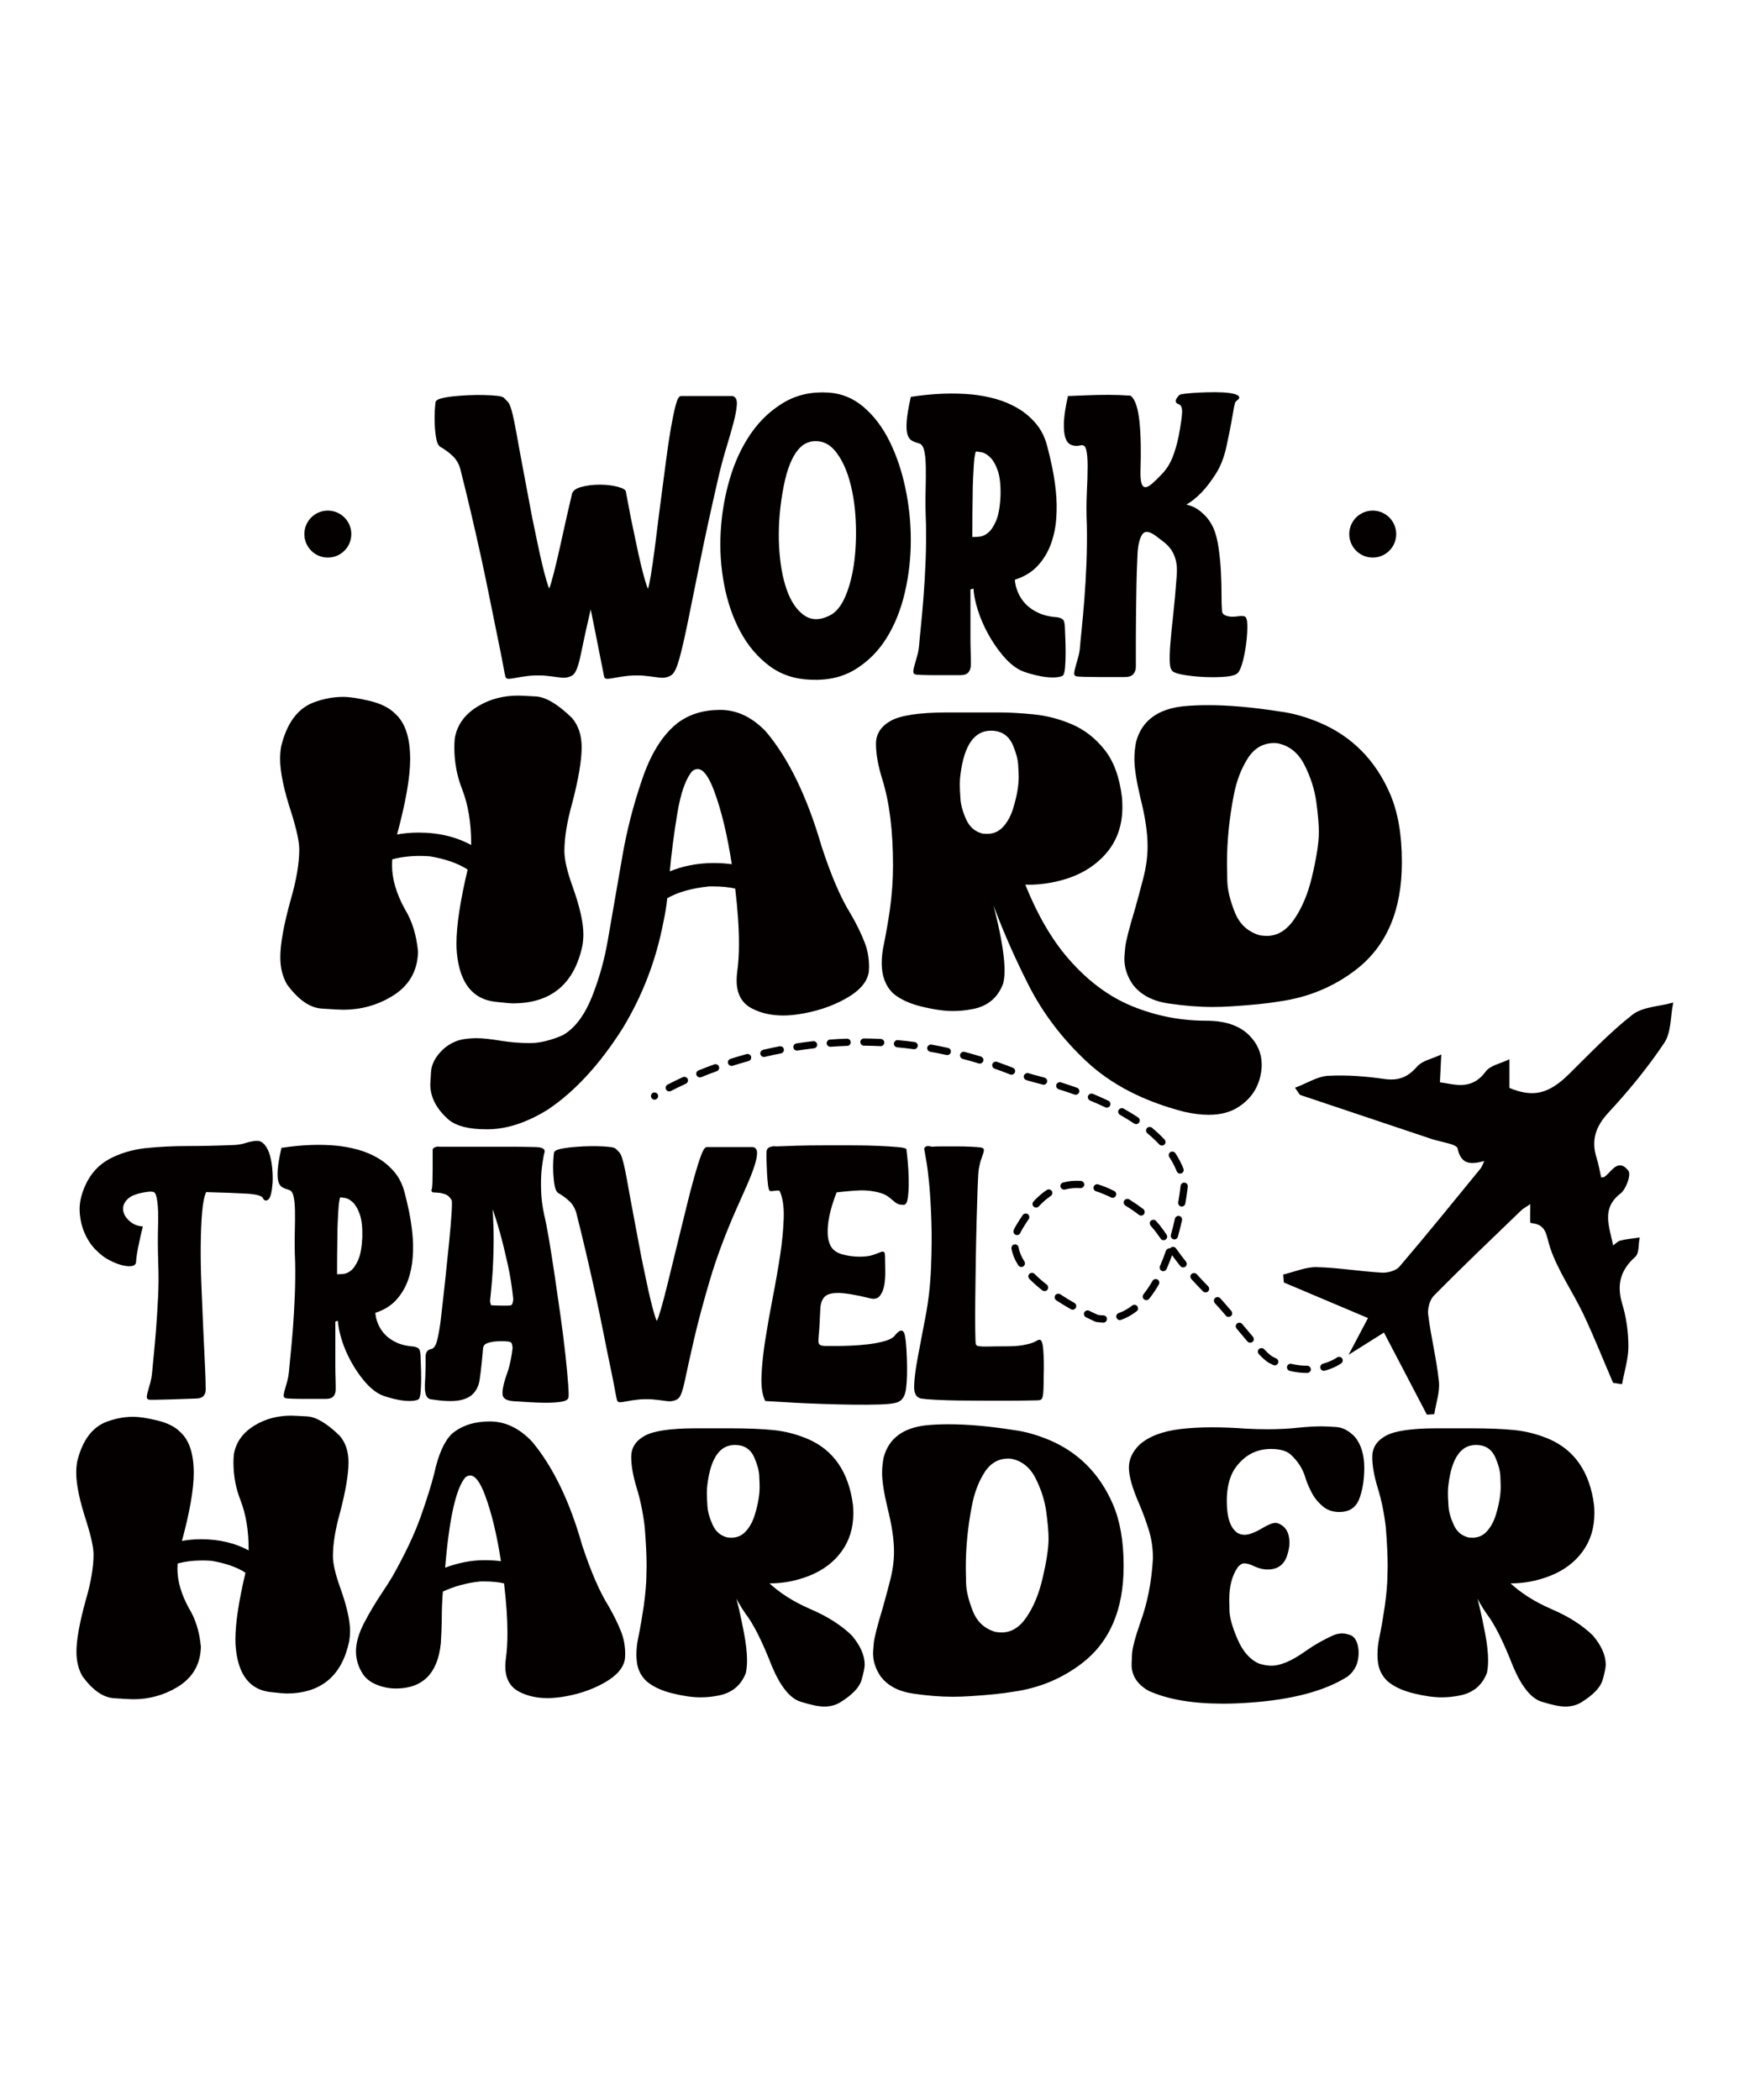
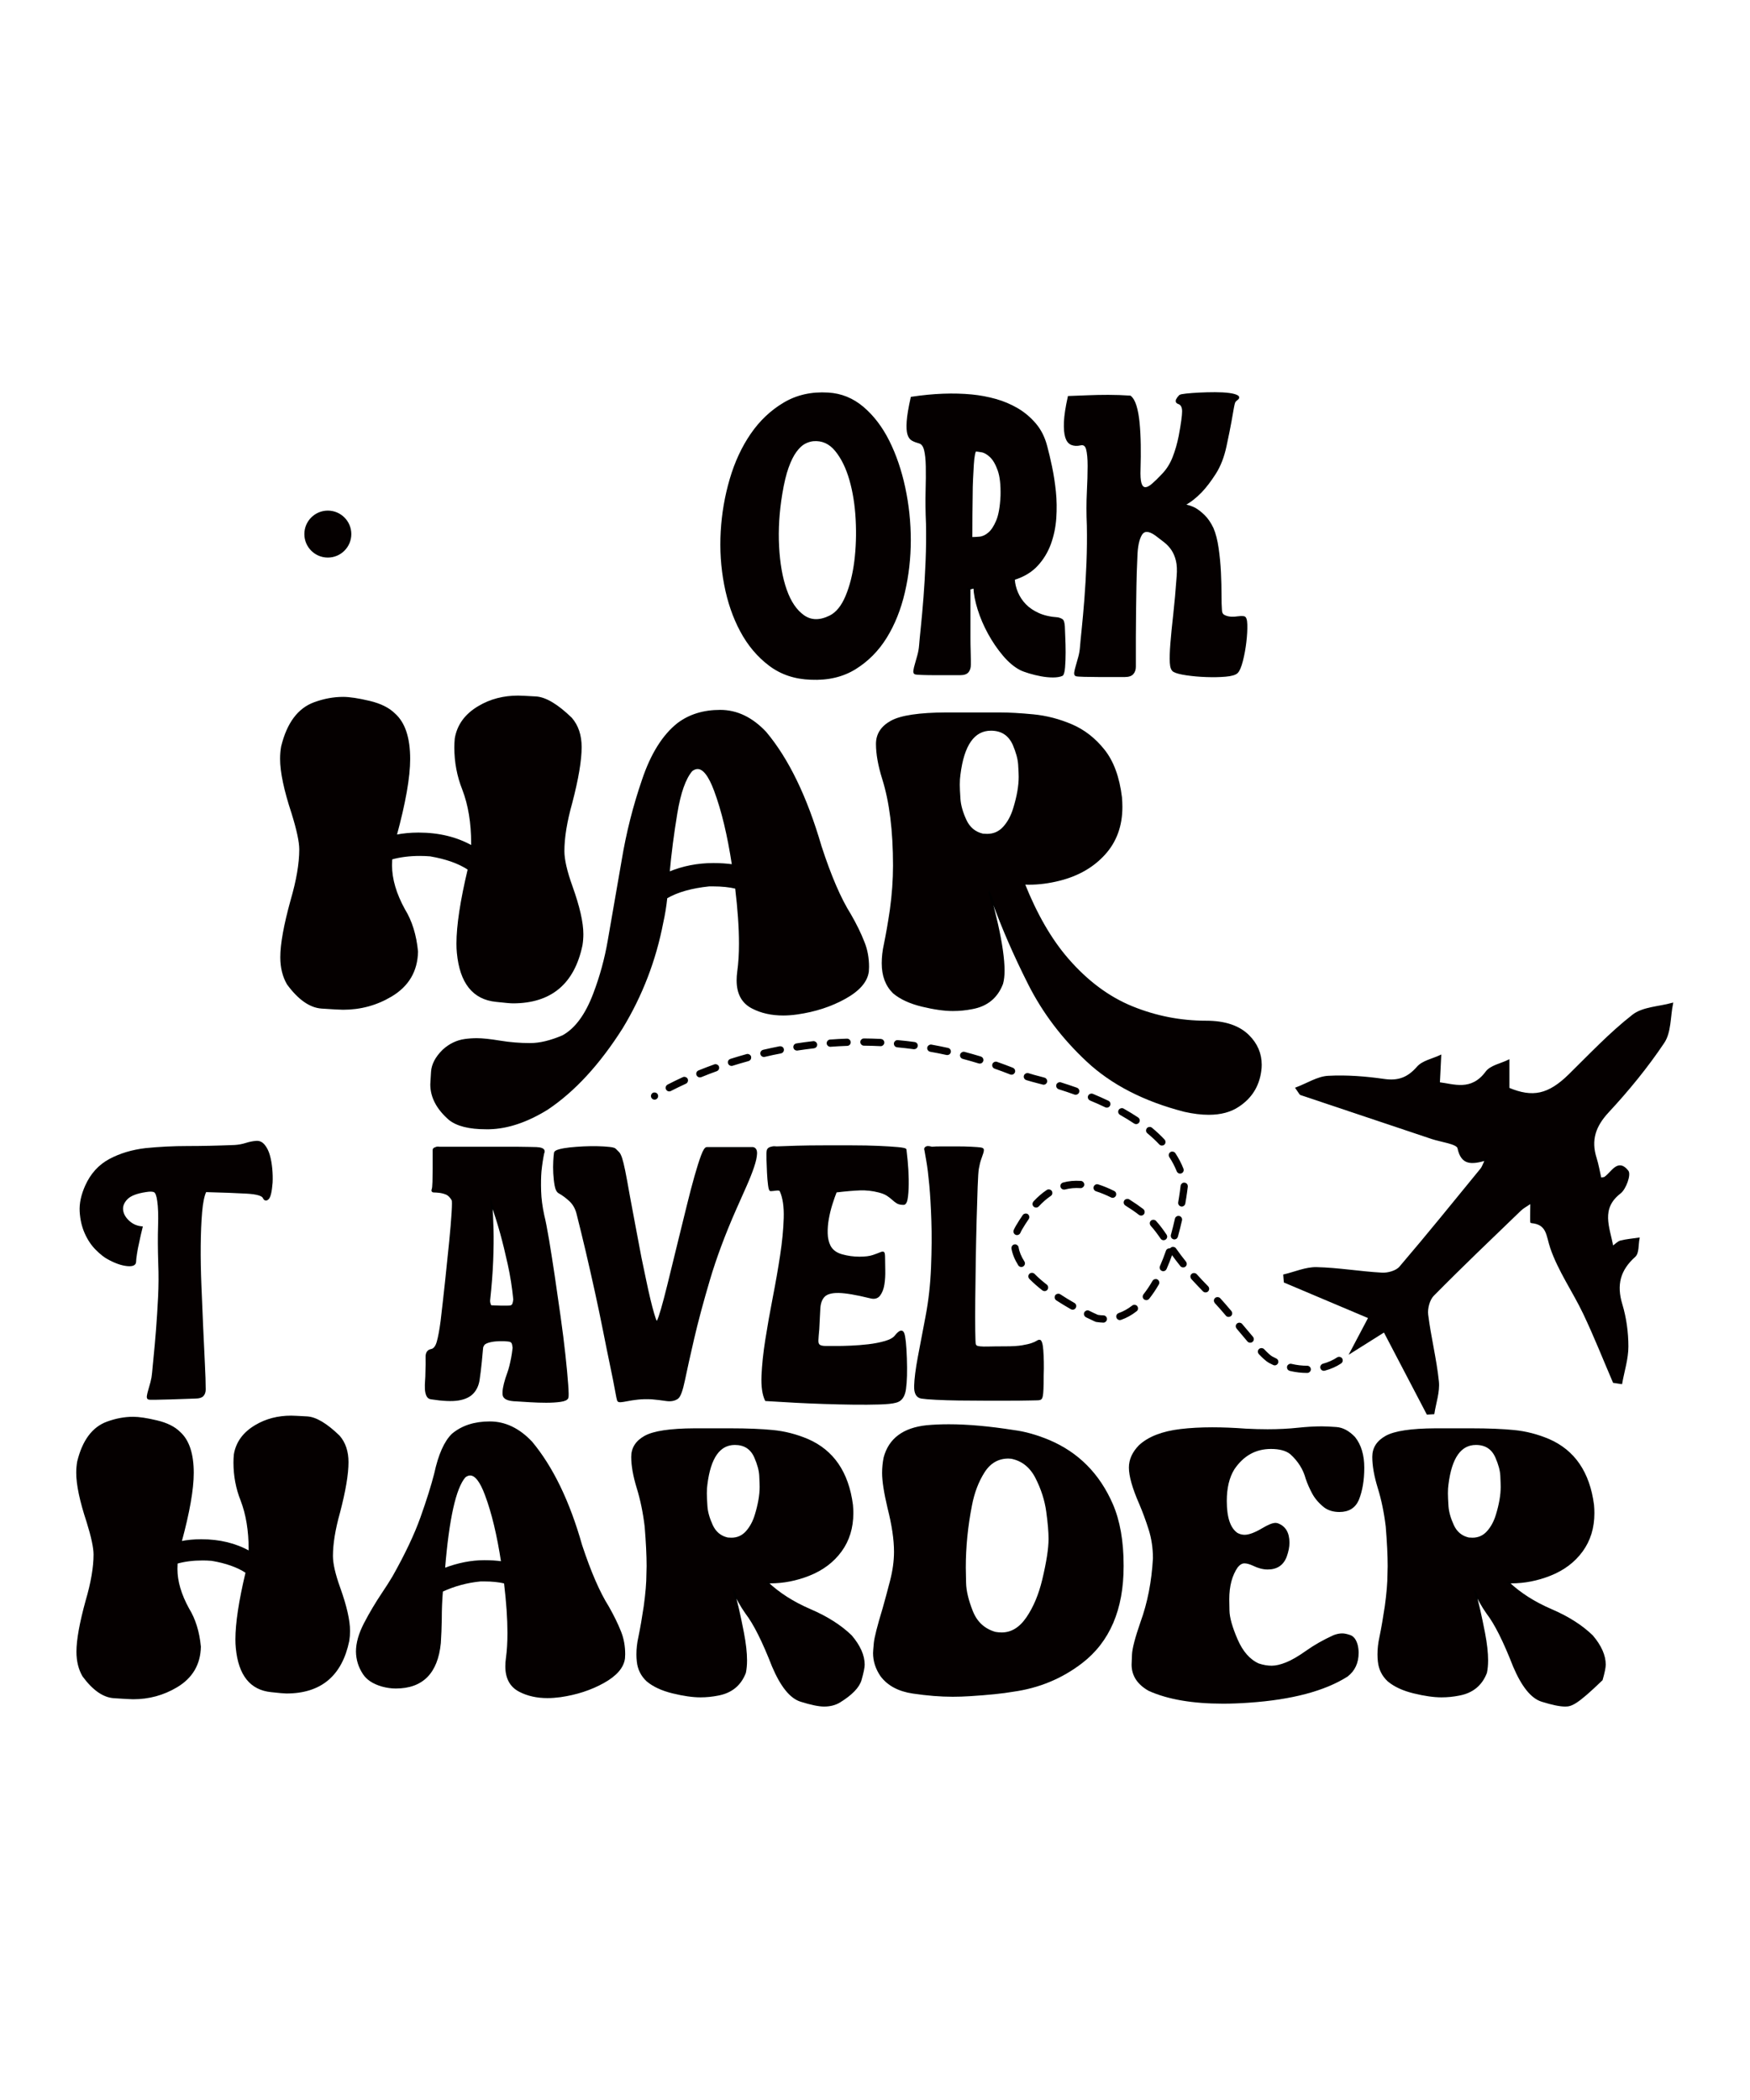
<svg xmlns="http://www.w3.org/2000/svg" version="1.1" id="Layer_1" x="0px" y="0px" viewBox="0 0 1080 1296" style="enable-background:new 0 0 1080 1296;" xml:space="preserve">
  <style type="text/css"> .st0{fill:#050000;stroke:#000000;stroke-miterlimit:10;} </style>
  <g>
    <g>
-       <circle class="st0" cx="847.17" cy="329.61" r="13.99" />
      <circle class="st0" cx="202.32" cy="329.61" r="13.99" />
    </g>
    <g>
      <path class="st0" d="M82.2,1048.18c-1.5,0-5.48-0.22-11.92-0.65c-6.45-0.44-12.75-4.85-18.92-13.23 c-2.45-4.19-3.68-9.18-3.68-14.95c0-7.27,1.9-17.8,5.69-31.55c3.24-11.07,4.86-20.57,4.86-28.47c0-4.19-1.42-10.88-4.27-20.05 c-4.27-12.89-6.41-23.02-6.41-30.37c0-2.37,0.2-4.67,0.59-6.88c3.16-12.89,9.17-20.96,18.03-24.2c5.38-1.97,10.71-2.97,16.01-2.97 c3.56,0,8.42,0.73,14.59,2.2c6.17,1.46,10.83,3.78,14,6.94c5.53,4.91,8.3,13.25,8.3,25.03c0,10.05-2.49,24.24-7.47,42.59 c3.95-0.79,8.14-1.19,12.57-1.19c11.31,0,21.24,2.41,29.78,7.24v-1.54c0-11.55-1.66-21.63-4.98-30.25 c-2.93-7.35-4.39-15.1-4.39-23.25c0-1.66,0.08-3.32,0.24-4.99c1.26-7.51,5.62-13.44,13.05-17.8c6.4-3.8,13.68-5.69,21.83-5.69 c1.19,0,4.47,0.16,9.85,0.47c5.38,0.32,11.94,4.23,19.69,11.75c3.56,4.11,5.34,9.45,5.34,16.02c0,7.35-1.74,17.68-5.22,30.96 c-2.93,10.44-4.39,19.42-4.39,26.93c0,4.74,1.5,11.31,4.51,19.69c4.03,11.23,6.05,20.09,6.05,26.57c0,2.06-0.16,4.08-0.47,6.05 c-4.43,21.35-17.2,32.03-38.32,32.03c-1.27,0-4.39-0.28-9.37-0.83c-12.66-1.26-19.77-10.2-21.35-26.81 c-0.16-1.58-0.24-3.32-0.24-5.22c0-9.97,2.09-23.77,6.29-41.41c-5.38-3.56-12.5-6.09-21.36-7.59c-1.98-0.16-3.88-0.24-5.69-0.24 c-5.85,0-11.15,0.67-15.9,2.02l-0.12,3.68c0,7.67,2.41,15.9,7.24,24.67c3.95,6.41,6.37,14.2,7.24,23.37 c-0.24,10.83-5.1,19.06-14.59,24.67C100.74,1045.77,91.84,1048.18,82.2,1048.18z" />
      <path class="st0" d="M337.86,1047.47c-6.49,0-12.18-1.27-17.08-3.8c-5.62-2.85-8.42-7.95-8.42-15.3c0-1.58,0.12-3.24,0.36-4.98 c0.63-4.51,0.95-9.73,0.95-15.66c0-8.78-0.71-19.1-2.14-30.96c-3.64-0.87-7.87-1.3-12.69-1.3h-2.26 c-8.3,0.79-16.21,2.93-23.73,6.41c-0.47,5.46-0.71,11.31-0.71,17.56c-0.08,4.98-0.28,9.84-0.59,14.59 c-1.82,18.35-10.91,27.52-27.29,27.52c-2.77,0-5.58-0.4-8.42-1.19c-5.46-1.58-9.3-4.11-11.51-7.59 c-2.69-4.11-4.08-8.62-4.15-13.52c0-5.22,1.64-10.99,4.92-17.32c3.28-6.33,7.02-12.61,11.21-18.86c2.45-3.64,4.59-7,6.41-10.08 c7.75-13.76,13.5-25.92,17.26-36.48c3.76-10.56,6.58-19.56,8.48-26.99c2.53-11.7,6.13-19.81,10.8-24.32 c5.93-4.98,13.6-7.47,23.02-7.47c9.41,0,17.99,4.11,25.75,12.34c12.89,15.5,23.13,36.7,30.73,63.59 c5.46,16.53,10.95,29.18,16.49,37.96c3.16,5.54,5.69,10.72,7.59,15.54c1.66,4.19,2.49,8.78,2.49,13.76l-0.12,2.49 c-0.71,5.54-4.98,10.48-12.81,14.83c-7.83,4.35-16.69,7.24-26.57,8.66C343.04,1047.27,340.39,1047.47,337.86,1047.47z M274.15,968.22c8.54-3.24,16.81-4.87,24.8-4.87c3.87,0,7.47,0.24,10.8,0.71c-2.53-16.69-5.85-30.53-9.97-41.52 c-3.08-8.3-6.29-12.46-9.61-12.46c-1.11,0-2.22,0.43-3.32,1.3C280.91,918.2,276.68,937.14,274.15,968.22z" />
      <path class="st0" d="M508.57,1052.69c-3.24,0-8.03-0.99-14.35-2.97c-6.33-1.98-12.1-9.14-17.32-21.47 c-6.01-15.42-11.47-26.29-16.37-32.63c-3.17-4.51-5.81-9.25-7.95-14.23c1.98,6.88,3.99,15.66,6.05,26.34 c1.26,6.57,1.9,12.22,1.9,16.97c0,2.85-0.24,5.38-0.71,7.59c-2.93,7.59-8.5,12.14-16.73,13.65c-3.56,0.71-7.16,1.07-10.8,1.07 c-4.74,0-10.44-0.81-17.08-2.43c-6.64-1.62-11.9-4.06-15.78-7.3c-3.48-3.24-5.46-7.24-5.93-11.98c-0.16-1.42-0.24-2.85-0.24-4.27 c0-3.48,0.39-7,1.19-10.56c1.19-5.77,2.29-12.14,3.32-19.1c1.11-8.06,1.66-14.71,1.66-19.93l0.12-4.87 c0-6.57-0.4-14.71-1.19-24.44c-1.03-8.62-2.67-16.59-4.92-23.9c-2.25-7.32-3.38-13.7-3.38-19.16c0-5.38,2.67-9.55,8.01-12.52 c5.34-2.97,15.48-4.49,30.43-4.57h22.42c10.28,0,19.02,0.36,26.22,1.07c7.2,0.71,14.27,2.53,21.23,5.46 c15.74,6.81,24.91,20.21,27.52,40.22c0.16,1.74,0.24,3.44,0.24,5.1c0,9.01-2.39,16.8-7.18,23.37 c-4.79,6.57-11.37,11.51-19.75,14.83c-7.83,3.08-15.78,4.63-23.85,4.63h-1.78c7.12,6.72,15.92,12.34,26.4,16.85 c10.48,4.51,18.92,9.89,25.33,16.13c5.22,6.17,7.83,12.06,7.83,17.68c0,1.74-0.63,4.85-1.9,9.31c-1.27,4.47-5.62,9-13.05,13.59 C515.49,1051.86,512.29,1052.69,508.57,1052.69z M451.39,949.48c3.72,0,6.82-1.38,9.31-4.15c2.49-2.77,4.37-6.24,5.63-10.44 c1.98-6.49,2.97-12.22,2.97-17.2c0-1.34-0.08-3.66-0.24-6.94c-0.16-3.28-1.19-7.1-3.08-11.45c-2.37-5.38-6.53-8.06-12.46-8.06 c-9.57,0-15.38,8.26-17.44,24.79c-0.24,1.5-0.36,3.36-0.36,5.57c0,1.74,0.12,4.39,0.36,7.95c0.24,3.56,1.34,7.5,3.32,11.81 c1.98,4.31,5.18,6.98,9.61,8L451.39,949.48z" />
      <path class="st0" d="M587.94,1046.64c-7.51,0-15.68-0.66-24.5-1.96s-15.36-4.81-19.63-10.5c-3.01-4.43-4.51-9.09-4.51-14 c0-0.79,0.16-2.85,0.47-6.17c0.31-3.32,2.13-10.48,5.46-21.47c1.34-4.74,2.85-10.32,4.51-16.73c1.66-6.41,2.49-12.46,2.49-18.15 c0-7.59-1.35-16.65-4.03-27.17c-2.22-9.41-3.32-16.57-3.32-21.47c0-3.16,0.31-6.32,0.95-9.49c3.08-11.47,11.78-17.95,26.1-19.46 c4.19-0.39,8.74-0.59,13.64-0.59c11.55,0,24.87,1.19,39.98,3.56c6.88,0.87,14.19,2.93,21.95,6.17 c17.8,7.59,30.73,20.64,38.79,39.15c4.43,10.2,6.64,22.78,6.64,37.72v0.59c0,26.5-8.46,46.27-25.39,59.32 c-12.34,9.49-26.45,15.35-42.35,17.56c-6.41,1.11-15.26,2.02-26.57,2.73C594.98,1046.52,591.42,1046.64,587.94,1046.64z M618.19,1007.96c6.09,0,11.31-3.18,15.66-9.55c4.35-6.37,7.63-14.18,9.85-23.43c2.61-10.91,3.91-19.34,3.91-25.27 c0-4.19-0.47-9.79-1.42-16.79c-0.95-7-3.16-13.94-6.64-20.82s-8.62-10.99-15.42-12.34l-1.78-0.12c-6.41,0-11.47,2.92-15.19,8.78 c-3.72,5.85-6.33,12.73-7.83,20.64c-2.53,12.89-3.8,25.71-3.8,38.44c0,1.35,0.06,4.49,0.18,9.43c0.12,4.94,1.52,10.8,4.21,17.56 c2.69,6.76,7.43,11.13,14.24,13.11C615.58,1007.84,616.92,1007.96,618.19,1007.96z" />
      <path class="st0" d="M754.74,1050.91c-18.75,0-33.93-2.61-45.56-7.83c-6.88-3.87-10.32-9.14-10.32-15.78 c0-0.31,0.08-2.35,0.24-6.11c0.16-3.75,1.9-10.42,5.22-19.99c4.35-11.94,6.92-25.11,7.71-39.51c0-6.32-0.89-12.3-2.67-17.91 c-1.78-5.62-3.74-10.91-5.87-15.9c-4.19-9.57-6.29-16.97-6.29-22.19c0-4.82,2.02-9.29,6.05-13.41c5.62-5.22,14.04-8.5,25.27-9.85 c5.93-0.71,12.49-1.07,19.69-1.07c6.41,0,13.33,0.28,20.76,0.83c4.59,0.24,9.02,0.36,13.29,0.36c6.8,0,13.13-0.32,18.98-0.95 c5.29-0.55,10.12-0.83,14.47-0.83c2.14,0,5.14,0.14,9.02,0.42c3.87,0.28,7.59,2.27,11.15,5.99c3.72,4.67,5.57,10.88,5.57,18.62 c0,7.67-1.11,14.24-3.32,19.7c-2.06,4.74-5.89,7.12-11.51,7.12c-3.64,0-6.68-0.91-9.14-2.73c-3.16-2.53-5.55-5.3-7.18-8.31 c-1.62-3-2.95-6.01-3.98-9.01c-1.58-5.93-4.82-11.11-9.73-15.54c-2.77-2.21-6.84-3.32-12.22-3.32c-9.57,0-17.25,4.27-23.02,12.81 c-3.17,5.14-4.75,11.75-4.75,19.81c0,10.36,2.3,17.08,6.88,20.17c1.5,0.79,3.05,1.19,4.63,1.19c2.77,0,6.48-1.38,11.15-4.15 c3.56-2.14,6.21-3.2,7.95-3.2l0.95,0.12c4.74,1.59,7.12,5.46,7.12,11.63c0,2.53-0.55,5.34-1.66,8.42 c-1.9,5.07-5.66,7.59-11.27,7.59c-2.77,0-5.69-0.75-8.78-2.25c-2.22-1.03-4.07-1.54-5.58-1.54c-1.58,0-3.08,0.87-4.51,2.61 c-3.56,5.14-5.34,11.83-5.34,20.05c0,0.24,0.04,2.55,0.12,6.94s1.76,10.38,5.04,17.97c3.28,7.59,7.73,12.66,13.34,15.18 c2.85,0.95,5.58,1.42,8.19,1.42c2.53,0,5.53-0.69,9.01-2.08c3.48-1.38,7.67-3.81,12.58-7.3c4.9-3.48,10.48-6.64,16.73-9.49 c1.82-0.71,3.56-1.07,5.22-1.07c1.27,0,2.87,0.34,4.8,1.01c1.94,0.67,3.34,2.55,4.21,5.63c0.4,1.59,0.59,3.2,0.59,4.87 c0,6.09-2.21,10.84-6.64,14.24c-14,8.86-34.17,14.19-60.5,16.01C765.18,1050.71,759.8,1050.91,754.74,1050.91z" />
-       <path class="st0" d="M965.91,1052.69c-3.24,0-8.03-0.99-14.35-2.97c-6.33-1.98-12.1-9.14-17.32-21.47 c-6.01-15.42-11.47-26.29-16.37-32.63c-3.17-4.51-5.81-9.25-7.95-14.23c1.97,6.88,3.99,15.66,6.05,26.34 c1.27,6.57,1.9,12.22,1.9,16.97c0,2.85-0.24,5.38-0.71,7.59c-2.93,7.59-8.5,12.14-16.73,13.65c-3.56,0.71-7.16,1.07-10.8,1.07 c-4.74,0-10.44-0.81-17.08-2.43c-6.64-1.62-11.91-4.06-15.78-7.3c-3.48-3.24-5.46-7.24-5.93-11.98c-0.16-1.42-0.24-2.85-0.24-4.27 c0-3.48,0.4-7,1.19-10.56c1.19-5.77,2.29-12.14,3.32-19.1c1.11-8.06,1.66-14.71,1.66-19.93l0.12-4.87c0-6.57-0.4-14.71-1.19-24.44 c-1.03-8.62-2.67-16.59-4.93-23.9c-2.25-7.32-3.38-13.7-3.38-19.16c0-5.38,2.67-9.55,8.01-12.52c5.34-2.97,15.48-4.49,30.43-4.57 h22.42c10.28,0,19.02,0.36,26.22,1.07c7.2,0.71,14.28,2.53,21.24,5.46c15.74,6.81,24.91,20.21,27.52,40.22 c0.16,1.74,0.24,3.44,0.24,5.1c0,9.01-2.39,16.8-7.18,23.37c-4.79,6.57-11.37,11.51-19.76,14.83c-7.83,3.08-15.78,4.63-23.84,4.63 h-1.78c7.12,6.72,15.92,12.34,26.4,16.85c10.48,4.51,18.92,9.89,25.33,16.13c5.22,6.17,7.83,12.06,7.83,17.68 c0,1.74-0.63,4.85-1.9,9.31c-1.27,4.47-5.62,9-13.05,13.59C972.83,1051.86,969.63,1052.69,965.91,1052.69z M908.73,949.48 c3.72,0,6.82-1.38,9.31-4.15c2.49-2.77,4.37-6.24,5.63-10.44c1.98-6.49,2.97-12.22,2.97-17.2c0-1.34-0.08-3.66-0.23-6.94 c-0.16-3.28-1.19-7.1-3.09-11.45c-2.37-5.38-6.52-8.06-12.46-8.06c-9.57,0-15.38,8.26-17.44,24.79c-0.24,1.5-0.35,3.36-0.35,5.57 c0,1.74,0.12,4.39,0.35,7.95c0.24,3.56,1.35,7.5,3.32,11.81c1.97,4.31,5.18,6.98,9.61,8L908.73,949.48z" />
+       <path class="st0" d="M965.91,1052.69c-3.24,0-8.03-0.99-14.35-2.97c-6.33-1.98-12.1-9.14-17.32-21.47 c-6.01-15.42-11.47-26.29-16.37-32.63c-3.17-4.51-5.81-9.25-7.95-14.23c1.97,6.88,3.99,15.66,6.05,26.34 c1.27,6.57,1.9,12.22,1.9,16.97c0,2.85-0.24,5.38-0.71,7.59c-2.93,7.59-8.5,12.14-16.73,13.65c-3.56,0.71-7.16,1.07-10.8,1.07 c-4.74,0-10.44-0.81-17.08-2.43c-6.64-1.62-11.91-4.06-15.78-7.3c-3.48-3.24-5.46-7.24-5.93-11.98c-0.16-1.42-0.24-2.85-0.24-4.27 c0-3.48,0.4-7,1.19-10.56c1.19-5.77,2.29-12.14,3.32-19.1c1.11-8.06,1.66-14.71,1.66-19.93l0.12-4.87c0-6.57-0.4-14.71-1.19-24.44 c-1.03-8.62-2.67-16.59-4.93-23.9c-2.25-7.32-3.38-13.7-3.38-19.16c0-5.38,2.67-9.55,8.01-12.52c5.34-2.97,15.48-4.49,30.43-4.57 h22.42c10.28,0,19.02,0.36,26.22,1.07c7.2,0.71,14.28,2.53,21.24,5.46c15.74,6.81,24.91,20.21,27.52,40.22 c0.16,1.74,0.24,3.44,0.24,5.1c0,9.01-2.39,16.8-7.18,23.37c-4.79,6.57-11.37,11.51-19.76,14.83c-7.83,3.08-15.78,4.63-23.84,4.63 h-1.78c7.12,6.72,15.92,12.34,26.4,16.85c10.48,4.51,18.92,9.89,25.33,16.13c5.22,6.17,7.83,12.06,7.83,17.68 c0,1.74-0.63,4.85-1.9,9.31C972.83,1051.86,969.63,1052.69,965.91,1052.69z M908.73,949.48 c3.72,0,6.82-1.38,9.31-4.15c2.49-2.77,4.37-6.24,5.63-10.44c1.98-6.49,2.97-12.22,2.97-17.2c0-1.34-0.08-3.66-0.23-6.94 c-0.16-3.28-1.19-7.1-3.09-11.45c-2.37-5.38-6.52-8.06-12.46-8.06c-9.57,0-15.38,8.26-17.44,24.79c-0.24,1.5-0.35,3.36-0.35,5.57 c0,1.74,0.12,4.39,0.35,7.95c0.24,3.56,1.35,7.5,3.32,11.81c1.97,4.31,5.18,6.98,9.61,8L908.73,949.48z" />
    </g>
    <g>
      <path class="st0" d="M87.53,757.34c-0.85,3.4-1.56,6.52-2.13,9.36c-0.57,2.41-1.03,4.79-1.38,7.13c-0.36,2.34-0.53,3.93-0.53,4.79 c0,1.84-1.7,2.59-5.11,2.23c-3.4-0.35-7.31-1.73-11.7-4.15c-2.13-1.13-4.54-3.05-7.23-5.74c-2.7-2.69-4.93-6.02-6.7-10 c-1.77-3.97-2.8-8.4-3.08-13.3c-0.28-4.89,0.85-10.17,3.4-15.85c3.26-7.23,8.12-12.58,14.57-16.06c6.45-3.47,13.86-5.71,22.23-6.7 c8.51-0.85,17.12-1.28,25.85-1.28s18.4-0.21,29.04-0.64c2.41-0.14,4.75-0.56,7.02-1.28c2.27-0.71,4.4-1.13,6.38-1.28 c1.84-0.14,3.44,0.61,4.79,2.23c1.35,1.64,2.37,3.69,3.08,6.17c0.71,2.48,1.2,5.25,1.49,8.29c0.28,3.05,0.35,5.93,0.21,8.62 c-0.43,5.53-1.21,8.83-2.34,9.89c-1.14,1.07-2.06,0.82-2.77-0.74c-0.85-1.56-4.25-2.51-10.21-2.87 c-5.96-0.36-14.47-0.67-25.53-0.96c-1.28,2.7-2.16,7.02-2.66,12.98c-0.5,5.96-0.78,12.8-0.85,20.53 c-0.07,7.73,0.07,15.95,0.43,24.67c0.35,8.72,0.71,17.16,1.06,25.31c0.35,8.16,0.71,15.67,1.06,22.55 c0.35,6.88,0.53,12.3,0.53,16.27c0,1.56-0.43,2.8-1.28,3.72c-0.85,0.92-2.34,1.38-4.47,1.38c-0.99,0-2.98,0.07-5.96,0.21 c-2.98,0.14-6.1,0.25-9.36,0.32c-3.26,0.07-6.24,0.14-8.93,0.21c-2.7,0.07-4.25,0.03-4.68-0.11c-0.57-0.14-0.78-0.71-0.64-1.7 c0.14-0.99,0.43-2.19,0.85-3.62c0.43-1.41,0.88-3.04,1.38-4.89c0.49-1.84,0.81-3.68,0.96-5.53c0.14-1.84,0.46-5.17,0.96-10 c0.5-4.82,0.99-10.39,1.49-16.7c0.49-6.31,0.92-13.05,1.28-20.21c0.35-7.16,0.39-14.07,0.11-20.74 c-0.29-8.93-0.32-16.7-0.11-23.29c0.21-6.59,0.03-11.73-0.53-15.42c-0.43-3.26-1.14-5.18-2.13-5.75 c-0.99-0.56-2.77-0.64-5.32-0.21c-5.82,0.85-9.78,2.42-11.91,4.68c-2.13,2.27-3.01,4.65-2.66,7.13c0.35,2.48,1.67,4.75,3.94,6.81 C81.72,755.89,84.41,757.06,87.53,757.34z" />
-       <path class="st0" d="M174.11,708.84c12.19-1.84,23.4-2.27,33.61-1.28c4.39,0.43,8.75,1.24,13.08,2.44 c4.32,1.21,8.37,2.91,12.12,5.1c3.76,2.2,7.09,5,10,8.4c2.91,3.4,5,7.59,6.28,12.55c0.85,3.12,1.73,6.88,2.66,11.27 c0.92,4.4,1.63,9.01,2.13,13.83c0.49,4.82,0.56,9.75,0.21,14.78c-0.36,5.04-1.35,9.78-2.98,14.25c-1.63,4.47-4.04,8.44-7.23,11.91 c-3.19,3.47-7.48,6.06-12.87,7.76c0.14,2.55,0.74,5.07,1.81,7.55c1.06,2.48,2.55,4.72,4.47,6.7c1.91,1.99,4.36,3.65,7.34,5 c2.98,1.35,6.59,2.17,10.85,2.45c1.13,0.29,1.95,0.64,2.45,1.06c0.49,0.42,0.81,1.63,0.96,3.62c0,0.99,0.07,2.87,0.21,5.64 c0.14,2.77,0.21,5.67,0.21,8.72s-0.11,5.82-0.32,8.3s-0.61,3.93-1.17,4.36c-1.28,0.57-2.98,0.85-5.11,0.85s-4.33-0.21-6.59-0.64 c-2.27-0.43-4.47-0.96-6.59-1.6c-2.13-0.64-3.76-1.24-4.89-1.81c-3.26-1.7-6.42-4.36-9.47-7.98c-3.05-3.62-5.78-7.62-8.19-12.02 c-2.41-4.39-4.33-8.86-5.74-13.4c-1.42-4.54-2.2-8.58-2.34-12.13c-1.56,0.43-2.59,0.67-3.09,0.74c-0.5,0.07-0.67,0.11-0.53,0.11 c0.14,0,0.5-0.07,1.06-0.21v20c0,2.55,0,5.07,0,7.55c0,2.49,0.03,4.75,0.11,6.81c0.07,2.06,0.11,3.79,0.11,5.21s0,2.34,0,2.76 c0,1.56-0.39,2.84-1.17,3.83c-0.78,0.99-2.23,1.49-4.36,1.49c-1.14,0-2.94,0-5.42,0c-2.48,0-5.11,0-7.87,0 c-2.77,0-5.29-0.03-7.55-0.11c-2.27-0.07-3.62-0.18-4.04-0.32c-0.57-0.14-0.78-0.71-0.64-1.7c0.14-0.99,0.43-2.2,0.85-3.62 c0.43-1.41,0.88-3.04,1.38-4.89c0.49-1.84,0.81-3.69,0.96-5.53c0.14-1.84,0.46-5.17,0.96-10c0.5-4.82,0.99-10.39,1.49-16.7 c0.49-6.31,0.88-13.04,1.17-20.21c0.28-7.16,0.35-14.07,0.21-20.74c-0.29-6.67-0.36-12.69-0.21-18.08 c0.14-5.39,0.18-10,0.11-13.83c-0.07-3.83-0.39-6.88-0.96-9.15c-0.57-2.27-1.56-3.62-2.98-4.04c-1.56-0.43-2.87-0.92-3.94-1.49 c-1.06-0.56-1.84-1.63-2.34-3.19c-0.5-1.56-0.64-3.94-0.43-7.12C172.09,718.94,172.83,714.51,174.11,708.84z M207.51,786.91 c1.13,0,2.59-0.07,4.36-0.21c1.77-0.14,3.51-0.92,5.21-2.34s3.22-3.72,4.57-6.92c1.35-3.19,2.16-7.83,2.45-13.93 c0.14-6.09-0.39-10.85-1.59-14.25c-1.21-3.4-2.66-5.92-4.36-7.55c-1.7-1.63-3.37-2.59-5-2.87c-1.63-0.28-2.73-0.43-3.3-0.43 c-0.29,0-0.57,0.71-0.85,2.13c-0.29,1.42-0.5,3.29-0.64,5.64c-0.14,2.34-0.29,4.97-0.43,7.87c-0.14,2.91-0.21,5.85-0.21,8.83 C207.58,769.97,207.51,777.97,207.51,786.91z" />
      <path class="st0" d="M267.49,709.9c0-0.56,0.21-0.96,0.64-1.17c0.43-0.21,0.85-0.39,1.28-0.53c0.56-0.14,1.13-0.14,1.7,0h27.65 c3.54,0,7.09,0,10.64,0c3.54,0,6.77,0,9.68,0c2.91,0,5.42,0.04,7.55,0.11c2.13,0.07,3.62,0.11,4.47,0.11 c2.69,0.14,4.18,0.71,4.47,1.7c0.14,0.57,0.07,1.06-0.21,1.49c-0.71,3.4-1.28,7.17-1.7,11.28c-0.29,3.54-0.36,7.62-0.21,12.23 c0.14,4.61,0.78,9.54,1.91,14.79c0.85,3.4,1.84,8.47,2.98,15.21c1.13,6.74,2.3,14.18,3.51,22.33c1.2,8.16,2.41,16.53,3.62,25.1 c1.2,8.58,2.2,16.48,2.98,23.72c0.78,7.23,1.35,13.3,1.7,18.19c0.35,4.89,0.39,7.62,0.11,8.19c-0.43,1-1.91,1.67-4.47,2.02 c-2.55,0.36-5.46,0.53-8.72,0.53c-3.26,0-6.59-0.11-10-0.32c-3.4-0.21-6.24-0.39-8.51-0.53c-4.97-0.14-7.59-1.31-7.87-3.51 s0.28-5.56,1.7-10.1c0.43-1.28,0.85-2.52,1.28-3.72c0.43-1.2,0.81-2.52,1.17-3.94c0.35-1.41,0.71-3.01,1.06-4.79 c0.35-1.77,0.67-3.94,0.96-6.49c0-0.14-0.11-0.81-0.32-2.02c-0.21-1.2-0.89-1.95-2.02-2.23c-0.71-0.14-1.85-0.24-3.4-0.32 c-1.56-0.07-3.26-0.03-5.11,0.11c-1.84,0.14-3.51,0.46-5,0.96c-1.49,0.5-2.45,1.17-2.87,2.02v-0.85c-0.29,0.57-0.5,1.85-0.64,3.83 c-0.14,1.99-0.36,4.33-0.64,7.02c-0.43,4.25-0.89,8.01-1.38,11.27c-0.5,3.27-1.74,5.96-3.72,8.08c-1.99,2.13-4.96,3.51-8.93,4.15 c-3.97,0.64-9.57,0.39-16.81-0.74c-1.14-0.14-1.95-0.78-2.45-1.92c-0.5-1.13-0.78-2.48-0.85-4.04c-0.07-1.56-0.04-3.22,0.11-5 c0.14-1.77,0.21-3.44,0.21-5c0.14-3.69,0.18-6.84,0.11-9.47c-0.07-2.62,0.88-4.15,2.87-4.57c1.84-0.28,3.19-1.94,4.04-5 c0.85-3.05,1.63-7.27,2.34-12.66c0.99-8.36,1.95-16.87,2.87-25.53c0.92-8.65,1.73-16.56,2.45-23.72 c0.71-7.16,1.2-13.12,1.49-17.87c0.28-4.75,0.28-7.34,0-7.76c-1.14-1.99-2.45-3.26-3.94-3.83c-1.49-0.57-2.91-0.92-4.25-1.06 c-1.35-0.14-2.45-0.22-3.3-0.22c-0.85,0-1.14-0.42-0.85-1.28c0.28-0.56,0.46-2.16,0.53-4.79c0.07-2.62,0.11-5.35,0.11-8.19V709.9z M301.96,802.65c0,0.57,0.07,1.14,0.21,1.7c0.28,1.14,0.64,1.7,1.06,1.7c0.43,0,1.2,0.04,2.34,0.11c1.13,0.07,2.34,0.11,3.62,0.11 c1.28,0,2.52,0,3.72,0c1.2,0,2.02-0.07,2.45-0.21c0.71-0.28,1.17-0.78,1.38-1.49c0.21-0.71,0.39-1.56,0.53-2.55 c-0.71-7.37-1.84-14.61-3.4-21.7c-1.56-7.09-3.12-13.47-4.68-19.14c-1.85-6.67-3.83-12.9-5.96-18.72 c0.43,4.82,0.71,10.28,0.85,16.38c0.14,5.25,0.07,11.6-0.21,19.04C303.59,785.31,302.95,793.58,301.96,802.65z" />
      <path class="st0" d="M436.19,708.41h13.61h14.89c1.42,0.29,2.09,1.46,2.02,3.51c-0.07,2.06-0.67,4.79-1.81,8.19 c-1.14,3.4-2.7,7.34-4.68,11.81c-1.99,4.47-4.11,9.25-6.38,14.36c-6.81,15.46-12.23,30.03-16.27,43.71 c-4.04,13.69-7.27,25.74-9.68,36.16c-2.41,10.42-4.29,18.9-5.64,25.42c-1.35,6.52-2.73,10.28-4.15,11.27 c-1.84,1.28-4.18,1.7-7.02,1.28c-2.84-0.43-5.82-0.78-8.93-1.06c-3.26-0.14-6.14-0.07-8.62,0.21c-2.48,0.28-4.61,0.6-6.38,0.96 c-1.77,0.36-3.16,0.57-4.15,0.64c-0.99,0.07-1.56-0.18-1.7-0.74c-0.14-0.28-0.57-2.37-1.28-6.28c-0.71-3.9-1.7-8.9-2.98-15 c-1.28-6.09-2.7-13.08-4.25-20.95c-1.56-7.87-3.26-16.03-5.11-24.46c-1.85-8.44-3.76-16.88-5.74-25.32 c-1.99-8.44-3.9-16.27-5.74-23.51c-0.85-3.12-2.34-5.67-4.47-7.66s-4.33-3.62-6.59-4.89c-1.14-0.57-1.91-2.02-2.34-4.36 c-0.43-2.34-0.71-4.86-0.85-7.55c-0.14-2.69-0.14-5.24,0-7.66c0.14-2.41,0.28-4.04,0.43-4.89c0-0.71,0.88-1.31,2.66-1.81 c1.77-0.49,3.97-0.88,6.59-1.17c2.62-0.28,5.46-0.49,8.51-0.64c3.05-0.14,5.96-0.18,8.72-0.11c2.77,0.07,5.14,0.21,7.13,0.43 c1.98,0.21,3.19,0.53,3.62,0.96c0.85,0.85,1.56,1.56,2.13,2.13c0.56,0.57,1.13,1.7,1.7,3.4c0.56,1.7,1.2,4.29,1.91,7.77 c0.71,3.47,1.63,8.47,2.77,15c0.99,5.39,2.13,11.45,3.4,18.19s2.55,13.51,3.83,20.31c0.99,4.68,1.95,9.25,2.87,13.72 c0.92,4.47,1.81,8.48,2.66,12.02c0.85,3.54,1.63,6.52,2.34,8.93c0.71,2.42,1.28,4.04,1.7,4.89c0.43,0.71,1.1-0.28,2.02-2.98 c0.92-2.69,2.02-6.49,3.3-11.38c1.28-4.89,2.69-10.56,4.25-17.02c1.56-6.45,3.19-13.12,4.89-19.99c1.7-6.88,3.37-13.65,5-20.32 c1.63-6.66,3.19-12.62,4.68-17.87c1.49-5.24,2.83-9.5,4.04-12.76C434.31,710.05,435.34,708.41,436.19,708.41z" />
      <path class="st0" d="M479.37,707.99c3.12-0.14,7.23-0.29,12.34-0.43c5.1-0.14,10.56-0.21,16.38-0.21c5.81,0,11.73,0,17.76,0 c6.03,0,11.45,0.11,16.27,0.32c4.82,0.21,8.79,0.46,11.91,0.74c3.12,0.29,4.75,0.64,4.89,1.06c0.14,0.99,0.39,3.3,0.74,6.91 c0.35,3.62,0.56,7.41,0.64,11.38c0.07,3.97-0.07,7.52-0.43,10.64c-0.36,3.12-1.1,4.68-2.23,4.68c-1.7,0-3.01-0.28-3.94-0.85 c-0.92-0.56-1.84-1.28-2.77-2.13c-0.92-0.85-2.02-1.7-3.3-2.55c-1.28-0.85-3.05-1.56-5.32-2.13c-3.83-0.99-7.69-1.41-11.59-1.28 c-3.9,0.14-8.83,0.57-14.79,1.28c-0.85,2.13-1.74,4.65-2.66,7.55c-0.92,2.91-1.67,5.92-2.23,9.04c-0.57,3.12-0.82,6.17-0.74,9.15 c0.07,2.98,0.67,5.6,1.81,7.87c1.42,2.69,3.9,4.54,7.45,5.53c3.54,0.99,7.16,1.49,10.85,1.49c3.54,0,6.35-0.35,8.4-1.06 c2.05-0.71,3.58-1.28,4.57-1.7c0.99-0.43,1.63-0.49,1.91-0.21c0.28,0.29,0.43,1.42,0.43,3.4c0,1.99,0.03,4.5,0.11,7.55 c0.07,3.05-0.11,5.92-0.53,8.62c-0.42,2.69-1.28,4.89-2.55,6.59c-1.28,1.7-3.19,2.2-5.74,1.49c-8.65-2.13-15.14-3.22-19.46-3.29 c-4.33-0.07-7.34,0.78-9.04,2.55c-1.7,1.77-2.63,4.4-2.77,7.87c-0.14,3.47-0.36,7.62-0.64,12.44c-0.29,2.98-0.46,5.25-0.53,6.81 c-0.07,1.56,0.28,2.62,1.06,3.19c0.78,0.57,2.09,0.85,3.94,0.85c1.84,0,4.61,0,8.3,0c1.56,0,4.04-0.07,7.44-0.21 c3.4-0.14,6.95-0.43,10.64-0.85c3.69-0.43,7.13-1.1,10.32-2.02c3.19-0.92,5.35-2.16,6.49-3.72c2.41-2.98,4.01-3.47,4.79-1.49 c0.78,1.99,1.31,7.09,1.6,15.32c0.28,8.08,0.11,14.43-0.53,19.04c-0.64,4.61-2.59,7.27-5.85,7.98c-1.99,0.56-5.35,0.92-10.1,1.06 c-4.75,0.14-10.11,0.18-16.06,0.11c-5.96-0.07-12.09-0.21-18.4-0.43c-6.31-0.21-12.13-0.46-17.44-0.74 c-5.32-0.28-11.38-0.64-18.19-1.06c-1.7-3.54-2.41-8.62-2.13-15.21c0.28-6.6,1.06-13.97,2.34-22.12 c1.28-8.15,2.8-16.77,4.57-25.85c1.77-9.07,3.3-17.8,4.57-26.16c1.28-8.37,2.02-16.06,2.23-23.08c0.21-7.02-0.61-12.58-2.45-16.7 c-0.29-0.71-1.21-0.96-2.77-0.74c-1.56,0.21-2.7,0.32-3.4,0.32c-0.43,0-0.78-1.09-1.06-3.29c-0.29-2.2-0.5-4.72-0.64-7.55 c-0.14-2.84-0.25-5.56-0.32-8.19c-0.07-2.62-0.04-4.36,0.11-5.21c0.14-1.28,1.13-2.05,2.98-2.34 C477.31,707.85,478.23,707.85,479.37,707.99z" />
      <path class="st0" d="M575.09,708.2c1.28-0.14,3.37-0.21,6.28-0.21c2.91,0,5.96,0,9.15,0s6.17,0.07,8.93,0.21 c2.77,0.14,4.64,0.29,5.64,0.43c0.99,0.14,1.52,0.42,1.6,0.85c0.07,0.43-0.04,1.1-0.32,2.02c-0.29,0.92-0.71,2.17-1.28,3.72 c-0.57,1.56-1.06,3.55-1.49,5.96c-0.28,1.57-0.53,5.29-0.74,11.17c-0.21,5.89-0.43,12.76-0.64,20.63 c-0.21,7.87-0.39,16.21-0.53,24.99c-0.14,8.8-0.25,16.95-0.32,24.47c-0.07,7.52-0.07,13.79,0,18.83c0.07,5.04,0.18,7.76,0.32,8.19 c0.14,0.57,0.39,0.99,0.74,1.28c0.35,0.29,1.13,0.5,2.34,0.64c1.2,0.14,3.01,0.18,5.42,0.11c2.41-0.07,5.81-0.11,10.21-0.11 c4.39,0,7.87-0.21,10.42-0.64c2.55-0.43,4.54-0.89,5.96-1.39c1.42-0.49,2.45-0.96,3.08-1.38c0.64-0.43,1.17-0.64,1.6-0.64 c0.42-0.14,0.81,0.32,1.17,1.38c0.35,1.06,0.6,2.59,0.74,4.57c0.14,1.99,0.25,4.36,0.32,7.13c0.07,2.76,0.03,5.78-0.11,9.04 c0,3.26-0.03,5.85-0.11,7.76c-0.07,1.92-0.21,3.37-0.42,4.36c-0.21,0.99-0.53,1.6-0.96,1.81c-0.42,0.21-1.06,0.32-1.91,0.32 c-0.57,0-2.45,0.04-5.64,0.11c-3.19,0.07-7.13,0.11-11.81,0.11c-4.68,0-9.75,0-15.21,0c-5.46,0-10.74-0.04-15.85-0.11 c-5.1-0.07-9.75-0.21-13.93-0.43c-4.19-0.21-7.2-0.46-9.04-0.75c-2.84-0.43-4.18-2.87-4.04-7.34s0.88-10.32,2.23-17.55 c1.35-7.23,2.94-15.63,4.79-25.21c1.84-9.57,2.98-19.68,3.4-30.32c0.43-10.64,0.5-20.24,0.21-28.82 c-0.29-8.58-0.71-15.95-1.28-22.12c-0.57-6.17-1.17-11.06-1.81-14.68c-0.64-3.61-1.03-5.85-1.17-6.7 c-0.29-0.71-0.21-1.24,0.21-1.59c0.42-0.36,0.92-0.53,1.49-0.53C573.31,707.78,574.1,707.92,575.09,708.2z" />
    </g>
    <g>
      <path class="st0" d="M211.75,622.66c-1.67,0-6.07-0.24-13.21-0.72c-7.15-0.48-14.13-5.37-20.97-14.66 c-2.72-4.64-4.08-10.17-4.08-16.57c0-8.06,2.1-19.72,6.31-34.97c3.59-12.27,5.39-22.79,5.39-31.55c0-4.65-1.58-12.05-4.73-22.22 c-4.73-14.29-7.1-25.51-7.1-33.66c0-2.63,0.22-5.17,0.66-7.62c3.5-14.29,10.17-23.23,19.98-26.82c5.96-2.19,11.88-3.29,17.75-3.29 c3.94,0,9.33,0.81,16.17,2.43c6.84,1.62,12.01,4.19,15.51,7.69c6.13,5.43,9.2,14.68,9.2,27.74c0,11.13-2.76,26.87-8.28,47.2 c4.38-0.87,9.03-1.32,13.93-1.32c12.53,0,23.54,2.68,33,8.02v-1.71c0-12.8-1.84-23.97-5.52-33.53 c-3.24-8.15-4.87-16.74-4.87-25.77c0-1.84,0.09-3.68,0.26-5.52c1.4-8.33,6.22-14.9,14.46-19.72c7.1-4.21,15.16-6.31,24.19-6.31 c1.32,0,4.95,0.18,10.91,0.53c5.96,0.35,13.24,4.69,21.83,13.02c3.94,4.56,5.92,10.47,5.92,17.75c0,8.15-1.93,19.59-5.78,34.32 c-3.24,11.57-4.87,21.52-4.87,29.84c0,5.26,1.66,12.53,5,21.82c4.47,12.45,6.71,22.27,6.71,29.45c0,2.28-0.18,4.51-0.53,6.7 c-4.91,23.66-19.06,35.5-42.47,35.5c-1.4,0-4.87-0.31-10.39-0.92c-14.03-1.4-21.91-11.31-23.67-29.71 c-0.18-1.75-0.26-3.68-0.26-5.78c0-11.05,2.32-26.34,6.97-45.89c-5.96-3.94-13.85-6.75-23.67-8.42c-2.19-0.17-4.3-0.26-6.31-0.26 c-6.49,0-12.36,0.75-17.62,2.23l-0.13,4.07c0,8.5,2.67,17.62,8.02,27.35c4.38,7.1,7.05,15.73,8.02,25.9 c-0.26,12.01-5.65,21.13-16.17,27.35C232.31,619.99,222.44,622.66,211.75,622.66z" />
      <path class="st0" d="M301.94,696.42h-2.1c-10.25,0-17.75-1.88-22.48-5.65c-7.54-6.57-11.31-13.76-11.31-21.56 c0-0.61,0.15-3.2,0.46-7.76c0.31-4.56,2.65-8.98,7.03-13.28c3.94-3.6,8.37-5.74,13.28-6.44c2.46-0.35,4.95-0.52,7.49-0.52 c3.33,0,8.09,0.5,14.27,1.51c6.18,1.01,12.38,1.51,18.6,1.51c5.96,0,12.71-1.62,20.25-4.87c7.89-4.38,14.29-13.1,19.2-26.16 c4.03-10.6,7.01-21.52,8.94-32.74l8.55-49.3c2.81-17,7.01-33.66,12.62-49.96c5.34-15.86,12.58-27.39,21.69-34.58 c7.1-5.35,15.78-8.02,26.03-8.02c10.26,0,19.59,4.47,28,13.41c13.85,16.48,25.2,39.93,34.05,70.34 c5.96,18.32,12.01,32.34,18.14,42.07c3.5,6.05,6.31,11.79,8.41,17.22c1.84,4.56,2.76,9.6,2.76,15.12l-0.13,2.76 c-0.79,6.14-5.52,11.61-14.2,16.44c-8.68,4.82-18.49,8.02-29.45,9.59c-3.07,0.44-5.96,0.66-8.68,0.66 c-7.19,0-13.5-1.41-18.93-4.21c-6.23-3.15-9.33-8.81-9.33-16.96c0-1.75,0.13-3.59,0.39-5.52c0.7-5,1.05-10.74,1.05-17.22 c0-9.82-0.79-21.26-2.36-34.32c-4.03-0.96-8.72-1.45-14.07-1.45h-2.5c-10.96,1.14-19.72,3.64-26.3,7.5 c-0.53,5.17-1.36,10.3-2.5,15.38c-4.47,23.23-12.8,44.88-24.98,64.95c-14.11,22.26-29.49,38.96-46.15,50.09 C325.17,692.17,313.25,696.16,301.94,696.42z M412.78,538.52c8.59-3.59,17.75-5.39,27.48-5.39c4.29,0,8.28,0.26,11.96,0.79 c-2.81-18.49-6.49-33.83-11.04-46.02c-3.42-9.2-6.97-13.8-10.65-13.8c-1.23,0-2.45,0.48-3.68,1.45 c-4.12,4.82-7.23,13.59-9.33,26.29C415.41,514.55,413.83,526.78,412.78,538.52z" />
      <path class="st0" d="M610.25,549.96l0.53,1.84c1.4,5.08,2.94,11.22,4.6,18.41c2.72,12.18,4.08,21.78,4.08,28.79 c0,3.15-0.31,5.83-0.92,8.02c-3.24,8.5-9.42,13.59-18.54,15.25c-3.94,0.79-7.93,1.18-11.96,1.18c-5.26,0-11.59-0.9-19-2.69 c-7.41-1.8-13.26-4.49-17.55-8.09c-4.56-4.47-6.84-10.52-6.84-18.14c0-3.86,0.44-7.76,1.32-11.7c1.31-6.4,2.54-13.45,3.68-21.17 c1.32-9.55,1.97-18.71,1.97-27.48c0-21.56-2.23-39.44-6.71-53.64c-2.54-8.15-3.81-15.29-3.81-21.43c0-5.96,2.98-10.58,8.94-13.87 c5.96-3.29,17.22-4.97,33.79-5.06h32.87c6.05,0,13.08,0.4,21.1,1.18c8.02,0.79,15.86,2.83,23.54,6.11 c7.67,3.29,14.31,8.46,19.92,15.52c5.61,7.05,9.16,16.76,10.65,29.12c0.17,2.02,0.26,3.99,0.26,5.92 c0,11.57-3.51,21.24-10.52,28.99c-7.01,7.76-16.22,13.08-27.61,15.98c-6.57,1.67-12.93,2.49-19.06,2.49 c-1.05,0-2.06-0.04-3.02-0.13c7.63,19.11,16.61,34.63,26.95,46.54c12.01,13.85,25.31,23.73,39.9,29.65 c14.59,5.92,29.78,8.88,45.56,8.88c11.57,0,20.29,2.94,26.16,8.81c5.08,5.08,7.63,11.04,7.63,17.88c0,1.23-0.09,2.45-0.26,3.68 c-1.23,9.38-5.78,16.65-13.67,21.82c-4.82,3.24-10.91,4.87-18.27,4.87c-4.56,0-9.56-0.61-14.99-1.84 c-24.81-6.4-44.79-16.68-59.95-30.83c-15.17-14.16-27.17-30-36.02-47.53c-8.85-17.53-16.3-34.62-22.35-51.28L610.25,549.96z M609.2,515.12c4.12,0,7.56-1.53,10.32-4.6c2.76-3.07,4.84-6.92,6.24-11.57c2.28-7.36,3.42-13.89,3.42-19.59 c0-1.4-0.11-3.88-0.33-7.43c-0.22-3.55-1.34-7.69-3.35-12.42c-2.72-6.05-7.36-9.07-13.94-9.07c-10.6,0-17.05,9.2-19.33,27.61 c-0.26,1.67-0.4,3.72-0.4,6.18c0,1.93,0.13,4.87,0.4,8.81c0.26,3.94,1.49,8.3,3.68,13.08s5.74,7.74,10.65,8.88L609.2,515.12z" />
-       <path class="st0" d="M748.3,620.95c-8.33,0-17.38-0.72-27.15-2.17c-9.77-1.45-17.03-5.33-21.76-11.64c-3.33-4.91-5-10.08-5-15.51 c0-0.88,0.18-3.16,0.53-6.84c0.35-3.68,2.37-11.61,6.05-23.8c1.49-5.26,3.15-11.44,5-18.54s2.76-13.8,2.76-20.12 c0-8.41-1.49-18.45-4.47-30.11c-2.46-10.43-3.68-18.36-3.68-23.8c0-3.5,0.35-7.01,1.05-10.52c3.42-12.71,13.06-19.89,28.92-21.56 c4.64-0.44,9.68-0.66,15.12-0.66c12.79,0,27.56,1.32,44.31,3.95c7.63,0.96,15.73,3.24,24.32,6.84 c19.72,8.42,34.05,22.88,42.99,43.38c4.91,11.31,7.36,25.25,7.36,41.81v0.66c0,29.36-9.38,51.27-28.14,65.74 c-13.67,10.52-29.32,17-46.93,19.46c-7.1,1.23-16.92,2.23-29.45,3.03C756.1,620.82,752.16,620.95,748.3,620.95z M781.83,578.09 c6.75,0,12.53-3.53,17.35-10.58c4.82-7.05,8.46-15.71,10.91-25.97c2.89-12.1,4.34-21.43,4.34-28c0-4.65-0.53-10.85-1.58-18.61 c-1.05-7.76-3.51-15.45-7.36-23.07c-3.86-7.63-9.55-12.18-17.09-13.67l-1.97-0.13c-7.1,0-12.71,3.24-16.83,9.73 c-4.12,6.49-7.01,14.11-8.68,22.88c-2.81,14.29-4.21,28.49-4.21,42.6c0,1.49,0.07,4.97,0.2,10.45c0.13,5.48,1.69,11.97,4.67,19.46 c2.98,7.49,8.24,12.34,15.78,14.53C778.94,577.96,780.43,578.09,781.83,578.09z" />
    </g>
    <g>
-       <path class="st0" d="M385.82,303.87c0.47,2.67,0.98,5.35,1.53,8.02c0.55,2.68,1.06,5.35,1.53,8.02c1.1,5.19,2.16,10.26,3.19,15.22 c1.02,4.95,2,9.4,2.95,13.33c0.95,3.93,1.81,7.24,2.6,9.91c0.79,2.68,1.42,4.49,1.89,5.43c0.47,0.79,1.02-0.31,1.65-3.3 c0.63-2.98,1.33-7.19,2.12-12.62c0.79-5.42,1.61-11.72,2.48-18.87c0.86-7.16,1.81-14.55,2.83-22.18c1.02-7.63,2-15.14,2.95-22.53 c0.95-7.39,1.93-14,2.95-19.82c1.02-5.82,2-10.54,2.95-14.15c0.94-3.62,1.89-5.43,2.83-5.43h15.33h16.28 c1.73,0.32,2.51,1.89,2.36,4.72c-0.16,2.83-0.83,6.49-2,10.97c-1.18,4.48-2.64,9.55-4.36,15.22c-1.73,5.66-3.3,11.48-4.72,17.46 c-4.72,20.45-8.57,38.1-11.56,52.96c-2.99,14.87-5.51,27.29-7.55,37.28c-2.05,9.99-3.82,17.66-5.31,23 c-1.5,5.35-3.03,8.57-4.6,9.67c-2.04,1.42-4.64,1.89-7.79,1.42c-3.15-0.47-6.45-0.86-9.91-1.18c-3.62-0.15-6.81-0.08-9.55,0.24 c-2.75,0.32-5.11,0.67-7.08,1.06c-1.97,0.4-3.5,0.63-4.6,0.71c-1.1,0.08-1.73-0.2-1.89-0.83c0-0.15-0.24-1.42-0.71-3.78 c-0.47-2.36-1.1-5.5-1.89-9.44c-0.79-3.93-1.69-8.49-2.71-13.68c-1.02-5.19-2.16-10.85-3.42-16.99 c-2.83,12.11-4.99,21.9-6.49,29.37c-1.5,7.47-3.11,11.84-4.84,13.09c-2.05,1.42-4.64,1.89-7.79,1.42 c-3.15-0.47-6.45-0.86-9.91-1.18c-3.62-0.15-6.81-0.08-9.55,0.24c-2.75,0.32-5.11,0.67-7.08,1.06c-1.97,0.4-3.5,0.63-4.6,0.71 c-1.1,0.08-1.73-0.2-1.89-0.83c-0.16-0.31-0.63-2.63-1.41-6.96c-0.79-4.33-1.89-9.87-3.3-16.64c-1.41-6.76-2.99-14.51-4.72-23.24 c-1.73-8.73-3.62-17.77-5.66-27.13c-2.04-9.35-4.17-18.71-6.37-28.07c-2.21-9.36-4.33-18.05-6.37-26.07 c-0.95-3.46-2.6-6.29-4.95-8.5c-2.36-2.2-4.8-4.01-7.31-5.42c-1.26-0.63-2.12-2.24-2.6-4.84c-0.47-2.6-0.79-5.39-0.94-8.38 c-0.15-2.98-0.15-5.82,0-8.49c0.15-2.67,0.31-4.49,0.47-5.43c0-0.78,0.98-1.45,2.95-2c1.97-0.55,4.4-0.98,7.31-1.3 s6.05-0.55,9.44-0.71c3.38-0.15,6.6-0.2,9.67-0.12c3.07,0.08,5.7,0.23,7.9,0.47c2.2,0.23,3.54,0.59,4.01,1.06 c0.95,0.94,1.73,1.73,2.36,2.36c0.63,0.63,1.26,1.89,1.89,3.77c0.63,1.89,1.34,4.76,2.12,8.61c0.78,3.86,1.8,9.4,3.07,16.63 c1.1,5.98,2.36,12.71,3.77,20.17c1.42,7.47,2.83,14.98,4.25,22.53c1.1,5.19,2.16,10.26,3.18,15.22c1.02,4.95,2.01,9.4,2.95,13.33 s1.81,7.24,2.6,9.91c0.78,2.68,1.41,4.49,1.89,5.43c0.31,0.79,0.98-0.55,2-4.01c1.02-3.46,2.2-8.06,3.54-13.8 c1.34-5.74,2.79-12.19,4.36-19.35c1.57-7.16,3.15-14.04,4.72-20.64c0.15-2.36,2-4.01,5.55-4.96c3.54-0.94,7.31-1.41,11.32-1.41 c4.01,0,7.67,0.43,10.97,1.3C384.41,301.79,385.98,302.78,385.82,303.87z" />
      <path class="st0" d="M511.1,242.77c8.02,0.47,15.18,3.38,21.47,8.73c6.29,5.35,11.56,12.27,15.81,20.76 c4.25,8.5,7.51,18.05,9.79,28.66c2.28,10.62,3.42,21.43,3.42,32.44c0,11.01-1.22,21.74-3.66,32.2 c-2.44,10.46-6.13,19.7-11.09,27.72c-4.95,8.02-11.29,14.43-18.99,19.23c-7.71,4.8-16.83,6.96-27.37,6.49 c-9.91-0.31-18.44-3.18-25.6-8.61c-7.16-5.42-13.02-12.38-17.57-20.88c-4.56-8.49-7.87-18.08-9.91-28.78 c-2.05-10.69-2.75-21.59-2.12-32.67c0.63-11.09,2.48-21.86,5.55-32.32c3.07-10.46,7.35-19.7,12.86-27.72 c5.5-8.02,12.23-14.39,20.17-19.11C491.79,244.18,500.87,242.14,511.1,242.77z M501.9,271.79c-1.73,0.16-3.5,0.71-5.31,1.65 c-1.81,0.94-3.62,2.63-5.43,5.07c-1.81,2.44-3.46,5.75-4.95,9.91c-1.5,4.17-2.8,9.55-3.89,16.16 c-1.89,11.33-2.56,22.22-2.01,32.68c0.55,10.46,2.12,19.39,4.72,26.77c2.6,7.4,6.21,12.74,10.85,16.04 c4.64,3.3,10.1,3.38,16.4,0.24c4.09-2.04,7.43-6.17,10.03-12.39c2.6-6.21,4.4-13.41,5.43-21.58c1.02-8.18,1.3-16.75,0.83-25.72 c-0.47-8.96-1.77-17.14-3.89-24.53c-2.12-7.39-5.07-13.41-8.85-18.05C512.04,273.4,507.4,271.32,501.9,271.79z" />
      <path class="st0" d="M562.53,245.36c13.52-2.04,25.95-2.51,37.28-1.41c4.87,0.47,9.71,1.38,14.51,2.71 c4.8,1.34,9.28,3.23,13.45,5.66c4.17,2.44,7.86,5.55,11.09,9.32c3.22,3.77,5.55,8.42,6.96,13.92c0.94,3.46,1.92,7.63,2.95,12.5 c1.02,4.88,1.81,9.99,2.36,15.34c0.55,5.35,0.63,10.82,0.24,16.4c-0.39,5.58-1.5,10.85-3.3,15.81c-1.81,4.95-4.48,9.36-8.02,13.21 c-3.54,3.86-8.3,6.73-14.27,8.61c0.15,2.83,0.83,5.62,2,8.37c1.18,2.75,2.83,5.23,4.95,7.44c2.12,2.2,4.84,4.05,8.14,5.54 c3.3,1.5,7.31,2.4,12.03,2.72c1.26,0.32,2.16,0.71,2.71,1.18c0.55,0.47,0.9,1.81,1.06,4.01c0,1.1,0.08,3.18,0.24,6.25 c0.15,3.07,0.24,6.29,0.24,9.67c0,3.38-0.12,6.45-0.35,9.2c-0.24,2.75-0.67,4.36-1.3,4.84c-1.41,0.63-3.3,0.94-5.66,0.94 s-4.8-0.24-7.31-0.71c-2.52-0.47-4.95-1.06-7.31-1.77c-2.36-0.71-4.17-1.38-5.43-2.01c-3.62-1.89-7.12-4.84-10.5-8.85 c-3.38-4.01-6.41-8.45-9.08-13.33c-2.67-4.87-4.8-9.83-6.37-14.86c-1.57-5.03-2.44-9.51-2.6-13.45c-1.73,0.47-2.87,0.75-3.42,0.83 c-0.55,0.08-0.75,0.12-0.59,0.12c0.15,0,0.55-0.08,1.18-0.23v22.18c0,2.83,0,5.62,0,8.37c0,2.75,0.04,5.27,0.12,7.55 c0.08,2.28,0.12,4.21,0.12,5.78s0,2.6,0,3.07c0,1.73-0.43,3.15-1.3,4.25c-0.87,1.1-2.48,1.65-4.84,1.65c-1.26,0-3.27,0-6.02,0 c-2.75,0-5.66,0-8.73,0c-3.07,0-5.86-0.03-8.38-0.12c-2.52-0.08-4.01-0.2-4.48-0.35c-0.63-0.15-0.87-0.78-0.71-1.89 c0.15-1.1,0.47-2.44,0.94-4.01c0.47-1.57,0.98-3.38,1.53-5.43c0.55-2.04,0.9-4.08,1.06-6.13c0.15-2.04,0.51-5.74,1.06-11.09 c0.55-5.34,1.1-11.52,1.65-18.52c0.55-7,0.98-14.47,1.3-22.41c0.32-7.94,0.39-15.6,0.24-23c-0.32-7.39-0.39-14.07-0.24-20.05 c0.16-5.97,0.2-11.09,0.12-15.33c-0.08-4.25-0.44-7.63-1.06-10.14c-0.63-2.52-1.73-4.01-3.3-4.49c-1.73-0.47-3.19-1.02-4.36-1.65 c-1.18-0.63-2.05-1.8-2.6-3.54c-0.55-1.73-0.71-4.36-0.47-7.9C560.29,256.57,561.11,251.66,562.53,245.36z M599.57,331.95 c1.26,0,2.87-0.08,4.84-0.24c1.97-0.15,3.89-1.02,5.78-2.6c1.89-1.57,3.58-4.13,5.07-7.67c1.49-3.54,2.39-8.69,2.71-15.45 c0.16-6.76-0.43-12.03-1.77-15.81c-1.34-3.77-2.95-6.56-4.84-8.37c-1.89-1.81-3.74-2.87-5.55-3.18c-1.81-0.31-3.03-0.47-3.66-0.47 c-0.32,0-0.63,0.79-0.95,2.36c-0.32,1.57-0.55,3.66-0.71,6.25c-0.16,2.6-0.32,5.51-0.47,8.73c-0.16,3.23-0.24,6.49-0.24,9.79 C599.65,313.15,599.57,322.04,599.57,331.95z" />
      <path class="st0" d="M659.49,244.89c3.93-0.15,8.02-0.31,12.27-0.47c3.62-0.15,7.67-0.24,12.15-0.24c4.48,0,9,0.16,13.57,0.47 c1.41,1.11,2.55,3.07,3.42,5.9c0.86,2.83,1.49,6.29,1.89,10.38c0.39,4.09,0.63,8.57,0.71,13.45c0.08,4.88,0.04,9.83-0.12,14.86 c-0.16,4.25,0.04,7.28,0.59,9.08c0.55,1.81,1.45,2.75,2.71,2.83c1.26,0.08,2.79-0.67,4.6-2.24c1.81-1.57,3.97-3.69,6.49-6.37 c2.67-2.83,4.8-6.25,6.37-10.26c1.57-4.01,2.83-8.37,3.77-13.09c1.41-7.55,2.12-12.66,2.12-15.33c0-2.67-0.87-4.33-2.6-4.96 c-1.42-0.47-1.73-1.34-0.95-2.6c0.32-0.63,0.86-1.34,1.65-2.12c0.47-0.31,1.85-0.59,4.13-0.82c2.28-0.24,4.95-0.43,8.02-0.59 c3.07-0.15,6.25-0.23,9.55-0.23s6.17,0.16,8.61,0.47c2.44,0.32,4.16,0.79,5.19,1.41c1.02,0.63,0.82,1.41-0.59,2.36 c-0.63,0.47-1.06,1.03-1.3,1.65c-0.24,0.63-0.51,1.85-0.83,3.66c-0.32,1.81-0.79,4.48-1.41,8.02c-0.63,3.54-1.65,8.61-3.07,15.22 c-1.41,6.6-3.58,12.19-6.49,16.75c-2.91,4.56-5.78,8.34-8.61,11.32c-3.3,3.46-6.84,6.21-10.62,8.26c2.2,0.32,4.4,1.02,6.6,2.12 c1.73,0.94,3.62,2.4,5.66,4.36c2.04,1.97,3.85,4.6,5.43,7.9c1.41,3.3,2.48,7.43,3.18,12.38c0.71,4.96,1.18,9.91,1.42,14.87 c0.24,4.95,0.35,9.52,0.35,13.68c0,4.17,0.08,7.2,0.24,9.08c0,1.89,0.55,3.15,1.65,3.78c1.1,0.63,2.36,1.02,3.77,1.18 c1.42,0.16,2.91,0.12,4.48-0.12c1.57-0.23,2.91-0.27,4.01-0.12c1.1,0,1.69,1.57,1.77,4.72c0.08,3.15-0.12,6.72-0.59,10.74 c-0.47,4.01-1.18,7.87-2.12,11.56c-0.94,3.7-1.97,6.1-3.07,7.2c-1.1,1.1-3.5,1.81-7.2,2.12c-3.7,0.32-7.67,0.39-11.91,0.23 c-4.25-0.15-8.26-0.51-12.03-1.06c-3.78-0.55-6.37-1.22-7.79-2.01c-1.26-0.63-1.97-2.39-2.12-5.31c-0.16-2.91-0.04-6.84,0.35-11.8 c0.39-4.96,0.98-10.93,1.77-17.93c0.78-6.99,1.49-14.9,2.12-23.71c0.31-3.78,0.15-6.96-0.47-9.55c-0.63-2.6-1.57-4.84-2.83-6.73 c-1.26-1.89-2.79-3.54-4.6-4.95c-1.81-1.41-3.66-2.83-5.54-4.25c-4.25-2.98-7.24-3.03-8.97-0.12c-1.73,2.91-2.68,7.51-2.83,13.8 c-0.32,6.6-0.51,12.58-0.59,17.93c-0.08,5.35-0.16,10.58-0.24,15.69c-0.08,5.12-0.12,10.38-0.12,15.81c0,5.42,0,11.52,0,18.28 c0,1.73-0.47,3.15-1.42,4.24c-0.94,1.11-2.6,1.65-4.95,1.65c-1.1,0-3.19,0-6.25,0c-3.07,0-6.25,0-9.55,0s-6.37-0.04-9.2-0.12 c-2.83-0.08-4.48-0.2-4.95-0.35c-0.63-0.15-0.87-0.78-0.71-1.89c0.16-1.1,0.47-2.44,0.95-4.01c0.47-1.57,0.98-3.38,1.53-5.43 c0.55-2.04,0.9-4.09,1.06-6.13c0.15-2.04,0.51-5.74,1.06-11.09c0.55-5.34,1.1-11.52,1.65-18.52c0.55-7,0.98-14.47,1.3-22.41 c0.31-7.94,0.39-15.61,0.24-23c-0.32-7.39-0.32-14.23,0-20.52c0.31-6.29,0.47-11.72,0.47-16.28c0-4.56-0.32-8.02-0.94-10.38 c-0.63-2.36-1.97-3.3-4.01-2.83c-2.05,0.47-3.86,0.39-5.43-0.24c-1.58-0.63-2.71-2.04-3.42-4.24c-0.71-2.2-0.98-5.34-0.83-9.44 C657.29,256.38,658.07,251.18,659.49,244.89z" />
    </g>
    <path class="st0" d="M995.85,852.95c-6.06-14.1-11.7-28.39-18.28-42.24c-6.52-13.72-15.55-26.47-20.39-40.69 c-2.58-7.59-1.95-14.84-12.22-15.69c-0.3-0.02-0.04-6.78-0.04-12.16c-2.83,1.95-4.99,3.04-6.66,4.65 c-18.03,17.38-36.16,34.66-53.75,52.49c-2.66,2.69-4.09,8.2-3.61,12.1c1.72,13.78,5.17,27.35,6.61,41.15 c0.67,6.41-1.76,13.14-2.78,19.73c-1.28,0.08-2.57,0.16-3.85,0.23c-8.71-16.66-17.42-33.31-26.59-50.86 c-6.7,4.21-12.83,8.07-20.7,13.03c4.2-7.96,7.44-14.08,11.36-21.51c-17.61-7.44-34.88-14.74-52.15-22.04 c-0.11-1.39-0.22-2.79-0.34-4.18c6.69-1.58,13.41-4.6,20.06-4.45c13.48,0.3,26.89,2.67,40.38,3.4c3.7,0.2,8.88-1.24,11.12-3.86 c17.03-19.93,33.52-40.34,50.12-60.64c0.87-1.07,1.27-2.53,2.77-5.64c-8.82,2.44-14.75,3-16.93-7.24 c-0.64-3.03-10.5-4.14-16.17-6.04c-27.04-9.07-54.09-18.11-81.13-27.18c-0.29-0.1-0.44-0.59-2.68-3.78c7-2.66,13.22-6.75,19.65-7.1 c11.44-0.62,23.1,0.3,34.48,1.93c8.88,1.28,14.85-0.99,20.74-7.74c3.19-3.65,9.29-4.77,14.07-7.03 c-0.25,5.12-0.51,10.23-0.83,16.79c8.92,1.03,19.96,5.69,29.14-6.74c2.76-3.74,9.1-4.85,13.79-7.16c0,5.31,0,10.63,0,17.28 c14.77,6.15,24.6,4.24,37.53-8.46c12.76-12.54,25.12-25.68,39.15-36.65c6.19-4.84,16.07-4.97,24.28-7.25 c-1.63,8.08-1.09,17.62-5.33,23.95c-10.13,15.13-21.82,29.4-34.23,42.76c-8.17,8.8-11.15,17.42-7.58,28.67 c1.28,4.04,1.96,8.28,2.9,12.41c1.21-0.21,2.12-0.11,2.7-0.5c4.41-2.96,8.04-11.6,14.05-3.92c1.65,2.11-1.4,10.81-4.71,13.37 c-12.56,9.73-6.92,21.07-4.6,33.34c2.01-1.41,3.38-3.01,5.05-3.43c3.61-0.9,7.38-1.2,11.08-1.74c-0.75,3.74-0.21,8.94-2.49,10.98 c-9.43,8.42-11.77,17.66-8.11,29.76c2.5,8.27,3.71,17.23,3.72,25.88c0.01,7.58-2.45,15.16-3.82,22.75 C999.04,853.44,997.44,853.19,995.85,852.95z" />
    <g>
      <path class="st0" d="M806.76,846.81L806.76,846.81c-3.53,0.02-7.13-0.42-10.69-1.27c-0.76-0.2-1.32-0.86-1.32-1.65 c0-0.14,0-0.31,0.03-0.45c0.24-0.9,1.17-1.49,2.1-1.25c3.29,0.78,6.61,1.18,9.86,1.17c0.97,0,1.73,0.79,1.74,1.76 C808.48,846.04,807.69,846.81,806.76,846.81z M817.02,845.49c-0.8,0-1.49-0.51-1.67-1.27c-0.07-0.14-0.07-0.31-0.07-0.45 c0-0.76,0.51-1.45,1.27-1.67c3.35-0.91,6.42-2.28,8.94-3.98c0.76-0.49,1.87-0.29,2.39,0.47c0.17,0.28,0.28,0.62,0.28,0.97 c0,0.59-0.27,1.11-0.76,1.46c-2.79,1.88-6.24,3.42-9.94,4.4C817.3,845.45,817.16,845.49,817.02,845.49z M786.71,842.13 c-0.24,0-0.52-0.07-0.73-0.17c-0.94-0.45-1.84-0.89-2.67-1.34c-1.84-1.03-3.99-3.13-6.04-5.26c-0.31-0.31-0.49-0.72-0.49-1.14 c-0.04-0.48,0.17-0.97,0.51-1.28c0.69-0.66,1.8-0.63,2.46,0.02c2.26,2.38,4.2,4.1,5.17,4.61c0.83,0.45,1.7,0.86,2.53,1.27 c0.59,0.27,0.97,0.86,0.98,1.55c0,0.24-0.03,0.48-0.17,0.73C787.99,841.71,787.37,842.13,786.71,842.13z M771.57,828.15 c-0.48,0-0.97-0.2-1.32-0.58c-2.05-2.41-4.21-5-6.33-7.51l-0.38-0.48c-0.24-0.31-0.42-0.69-0.42-1.07c0-0.52,0.24-1.04,0.65-1.35 c0.69-0.59,1.83-0.49,2.42,0.23c2.15,2.58,4.48,5.34,6.68,7.92c0.28,0.31,0.42,0.69,0.42,1.07c0,0.52-0.2,1-0.58,1.35 C772.4,828.01,771.99,828.15,771.57,828.15z M680.94,815.76l-0.03,0c-1.35-0.06-2.77-0.16-4.22-0.4l-0.41-0.1 c0,0-0.04,0-0.04-0.04l0,0c0,0-0.07,0-0.14-0.03c-1.73-0.79-3.6-1.68-5.58-2.64c-0.04-0.04-0.07-0.04-0.11-0.07 c-0.03,0-0.03-0.04-0.07-0.04c-0.55-0.31-0.9-0.89-0.91-1.55c0-0.24,0.07-0.48,0.17-0.73c0.41-0.83,1.48-1.22,2.32-0.81 c1.94,0.99,3.92,1.92,5.51,2.6c1.21,0.2,2.42,0.3,3.56,0.33c0.93,0,1.66,0.75,1.67,1.69l0,0.07 C682.63,814.99,681.91,815.75,680.94,815.76z M691.1,814.19c-0.73,0-1.39-0.48-1.63-1.17c-0.07-0.17-0.11-0.38-0.11-0.59 c0.03-0.73,0.48-1.35,1.17-1.6c2.94-1.02,5.76-2.58,8.49-4.71c0,0,0.03,0,0.03-0.03c0.72-0.56,1.87-0.42,2.42,0.3 c0.24,0.31,0.35,0.66,0.35,1.04c0.04,0.55-0.2,1.07-0.65,1.39c-3,2.36-6.17,4.11-9.49,5.26 C691.48,814.15,691.31,814.19,691.1,814.19z M758.22,812.23c-0.52,0-1-0.2-1.32-0.62c-2.09-2.45-4.73-5.55-6.81-7.75 c0,0,0,0,0-0.03c-0.28-0.31-0.45-0.69-0.45-1.11c0-0.48,0.2-0.97,0.55-1.28c0.65-0.62,1.8-0.6,2.46,0.06 c1.7,1.83,3.89,4.34,6.88,7.89c0.28,0.31,0.42,0.69,0.42,1.11c0,0.52-0.2,1-0.62,1.35C759.01,812.09,758.64,812.23,758.22,812.23z M661.98,807.78c-0.31,0-0.59-0.1-0.87-0.24c-3.19-1.82-6.21-3.67-8.98-5.46c-0.45-0.31-0.76-0.86-0.77-1.45 c0-0.35,0.1-0.66,0.27-0.97c0.52-0.76,1.62-0.98,2.42-0.5c2.71,1.79,5.65,3.61,8.74,5.36c0.04,0,0.04,0,0.04,0 c0.52,0.31,0.87,0.86,0.87,1.45c0,0.35-0.07,0.66-0.24,0.93C663.19,807.43,662.61,807.78,661.98,807.78z M707.44,801.88 c-0.42,0-0.8-0.14-1.11-0.38c-0.38-0.31-0.63-0.79-0.63-1.31c0-0.41,0.13-0.8,0.38-1.11c1.96-2.46,3.85-5.27,5.64-8.39 c0.48-0.8,1.59-1.08,2.38-0.63c0.52,0.31,0.83,0.86,0.87,1.48c0,0.31-0.07,0.62-0.24,0.9c-1.85,3.23-3.88,6.21-5.94,8.81 C708.44,801.63,707.96,801.87,707.44,801.88z M744.01,797.11c-0.45,0-0.9-0.17-1.25-0.51c-2.47-2.55-4.9-5.1-7.16-7.58 c-0.28-0.34-0.45-0.76-0.46-1.17c0-0.48,0.2-0.97,0.58-1.28c0.65-0.63,1.83-0.56,2.46,0.13c2.08,2.34,4.48,4.86,7.05,7.47 c0.31,0.31,0.49,0.76,0.49,1.21c0,0.48-0.17,0.9-0.51,1.25C744.91,796.94,744.46,797.11,744.01,797.11z M644.64,796.31 c-0.38,0-0.76-0.14-1.07-0.38c-2.91-2.27-5.55-4.61-7.85-6.92c-0.03,0-0.07-0.04-0.1-0.07l0-0.03c-0.31-0.34-0.49-0.76-0.49-1.21 c0-0.45,0.17-0.87,0.51-1.21c0.66-0.66,1.8-0.63,2.46,0.02c2.15,2.2,4.72,4.44,7.6,6.68c0,0.03,0,0.03,0.03,0.03 c0.38,0.31,0.63,0.79,0.63,1.31c0.04,0.42-0.1,0.8-0.34,1.11C645.68,796.06,645.19,796.31,644.64,796.31z M717.91,784.02 c-0.24,0-0.48-0.07-0.73-0.17c-0.62-0.27-1.04-0.89-1.01-1.59c0-0.24,0.03-0.45,0.14-0.66l0-0.03c0-0.04,0.04-0.04,0.04-0.07 c1.3-3.02,2.57-6.2,3.69-9.46c0.31-0.9,1.31-1.39,2.21-1.08c0.04,0.03,0.07,0.03,0.1,0.07c0.14-0.31,0.34-0.56,0.58-0.73 c0.76-0.52,1.87-0.35,2.39,0.37c0,0.03,0.04,0.03,0.04,0.03c0.03,0.04,0.03,0.1,0.07,0.14c1.95,2.76,3.93,5.38,6.09,8.07 c0.24,0.31,0.38,0.69,0.39,1.1c0,0.48-0.24,0.97-0.65,1.32c-0.72,0.59-1.87,0.46-2.42-0.27c-1.95-2.41-3.79-4.86-5.67-7.48 c-1.2,3.39-2.39,6.48-3.69,9.39C719.19,783.6,718.56,784.02,717.91,784.02z M630.33,781.43c-0.59,0-1.14-0.31-1.46-0.75 c0-0.04-0.04-0.04-0.04-0.04c0-0.03-0.03-0.07-0.03-0.1c-2.16-3.42-3.52-6.8-4.09-10.08c0-0.1,0-0.17,0-0.28 c-0.04-0.83,0.58-1.59,1.44-1.74c0.93-0.14,1.83,0.51,1.98,1.44c0.46,2.83,1.69,5.84,3.64,8.87c0.18,0.28,0.25,0.59,0.28,0.9 c0,0.59-0.31,1.18-0.82,1.49C630.95,781.32,630.64,781.43,630.33,781.43z M718.1,764.89c-0.59,0-1.11-0.27-1.42-0.75 c-1.78-2.59-3.76-5.35-6.16-8c-0.31-0.34-0.45-0.76-0.46-1.17c0-0.48,0.2-0.97,0.58-1.28c0.66-0.62,1.83-0.56,2.42,0.13 c2.4,2.62,4.31,5.24,6.44,8.38c0.21,0.28,0.31,0.62,0.32,0.97c0,0.55-0.27,1.11-0.75,1.42 C718.79,764.78,718.45,764.89,718.1,764.89z M724.77,764.41c-0.17,0-0.31-0.03-0.48-0.07c-0.73-0.2-1.25-0.86-1.25-1.62 c0-0.14,0-0.31,0.03-0.48c0,0,0,0,0.04-0.04c0-0.03,0-0.1,0.03-0.14c0.89-3.22,1.7-6.51,2.45-9.87c0.2-0.9,1.13-1.49,2.07-1.29 c0.8,0.17,1.35,0.89,1.36,1.69c0,0.14,0,0.24-0.03,0.35c-0.78,3.43-1.63,6.82-2.52,10.08c0,0-0.03,0.07-0.03,0.1 c0,0.04,0,0.04-0.04,0.07C726.19,763.89,725.5,764.41,724.77,764.41z M627.65,761.73c-0.24,0-0.45-0.03-0.69-0.14 c-0.62-0.27-1.04-0.9-1.04-1.59c0-0.24,0.07-0.48,0.14-0.69c0.38-0.83,0.82-1.7,1.34-2.6c1.48-2.46,2.82-4.61,4.19-6.56 c0.52-0.76,1.66-0.97,2.42-0.46c0.45,0.34,0.73,0.86,0.73,1.45c0,0.35-0.1,0.69-0.31,0.97c-1.38,1.94-2.71,4.09-4.05,6.35 c-0.45,0.76-0.82,1.49-1.13,2.22C628.96,761.31,628.34,761.73,627.65,761.73z M704.2,749.7c-0.38,0-0.76-0.14-1.04-0.38 c-2.39-1.86-5.14-3.75-8.39-5.77c-0.49-0.31-0.8-0.86-0.8-1.48c0-0.31,0.1-0.62,0.27-0.9c0.48-0.76,1.59-1.04,2.39-0.56 c3.33,2.09,6.14,4.05,8.67,5.98c0.38,0.34,0.63,0.83,0.63,1.35c0.04,0.38-0.1,0.8-0.34,1.11 C705.24,749.45,704.75,749.7,704.2,749.7z M639.43,744.73c-0.42,0-0.87-0.13-1.18-0.45c-0.35-0.34-0.56-0.79-0.56-1.28 c0.03-0.42,0.17-0.83,0.44-1.14c0,0,0-0.04,0.03-0.04c0.04-0.03,0.07-0.07,0.1-0.1c2.58-2.78,5.3-5.11,8.03-6.92 c0.76-0.52,1.9-0.29,2.39,0.47c0.21,0.28,0.31,0.62,0.28,0.97c0,0.59-0.27,1.11-0.76,1.42c-2.55,1.71-5.07,3.9-7.51,6.53l-0.03,0 C640.37,744.55,639.92,744.73,639.43,744.73z M729.32,744.13c-0.1,0-0.21-0.03-0.31-0.03c-0.83-0.17-1.46-0.89-1.43-1.76 c0-0.07,0-0.17,0.03-0.24c0.94-5.43,1.38-9.2,1.48-10.21c0.13-0.97,1-1.66,1.93-1.53c0.9,0.1,1.56,0.82,1.53,1.72 c0,0.07,0,0.1,0,0.17c-0.13,1.04-0.57,4.88-1.54,10.42C730.87,743.5,730.15,744.12,729.32,744.13z M686.65,738.74 c-0.24,0-0.52-0.07-0.76-0.2c-3.26-1.61-6.38-2.88-9.36-3.83c-0.73-0.24-1.21-0.89-1.18-1.65c0-0.17,0.03-0.35,0.07-0.52 c0.31-0.9,1.27-1.42,2.17-1.12c3.15,0.99,6.37,2.32,9.84,4.04c0.59,0.31,0.97,0.89,0.94,1.55c0,0.28-0.03,0.52-0.17,0.76 C687.89,738.36,687.31,738.74,686.65,738.74z M656.64,733.66c-0.76,0-1.45-0.51-1.67-1.27c-0.03-0.14-0.07-0.28-0.07-0.42 c0-0.8,0.51-1.49,1.31-1.7c3.39-0.92,6.84-1.24,10.82-0.98c0.93,0.07,1.63,0.86,1.63,1.76c0,0.04,0,0.07,0,0.1 c-0.1,0.93-0.93,1.66-1.86,1.6c-3.22-0.23-6.57,0.03-9.71,0.87C656.95,733.65,656.82,733.65,656.64,733.66z M728.29,723.79 c-0.69,0-1.35-0.44-1.63-1.13c-1.19-3-2.72-5.97-4.61-8.83c-0.17-0.28-0.28-0.62-0.28-0.97c0-0.55,0.31-1.11,0.79-1.42 c0.76-0.49,1.87-0.29,2.39,0.51c2.02,3.07,3.69,6.28,4.95,9.49c0.07,0.17,0.1,0.38,0.11,0.59c0.04,0.73-0.41,1.38-1.1,1.63 C728.71,723.72,728.5,723.79,728.29,723.79z M717.08,706.48c-0.48,0-0.93-0.17-1.28-0.55c-2.19-2.34-4.69-4.68-7.4-6.92 c-0.42-0.31-0.63-0.83-0.63-1.34c0-0.38,0.14-0.76,0.38-1.07c0.58-0.73,1.73-0.84,2.45-0.25c2.85,2.37,5.45,4.82,7.74,7.26 c0.28,0.31,0.45,0.72,0.46,1.14c0,0.48-0.2,0.97-0.55,1.28C717.95,706.34,717.53,706.48,717.08,706.48z M701.18,693.24 c-0.35,0-0.69-0.1-0.97-0.27c-2.7-1.82-5.65-3.61-8.74-5.36c-0.03,0-0.03,0-0.07-0.04c-0.52-0.31-0.83-0.89-0.84-1.52 c0-0.28,0.1-0.55,0.24-0.8c0.45-0.8,1.55-1.11,2.35-0.67c3.16,1.78,6.17,3.61,8.98,5.49c0.45,0.31,0.77,0.83,0.77,1.42 c0,0.34-0.1,0.69-0.31,0.97C702.29,692.95,701.74,693.23,701.18,693.24z M683.08,683.08c-0.24,0-0.52-0.07-0.76-0.17 c-2.95-1.44-6.1-2.81-9.39-4.18c-0.04,0-0.04-0.04-0.04-0.04c-0.62-0.27-1.04-0.86-1.04-1.55c0-0.24,0.03-0.48,0.14-0.69 c0.34-0.83,1.34-1.25,2.21-0.94c0.04,0,0.04,0,0.04,0c0.07,0.03,0.1,0.03,0.14,0.07c3.22,1.34,6.41,2.74,9.46,4.21 c0.59,0.27,0.97,0.89,0.97,1.55c0,0.24-0.07,0.48-0.17,0.73C684.36,682.69,683.74,683.08,683.08,683.08z M403.96,678.15 c-0.59,0-1.14-0.31-1.46-0.82c-0.17-0.24-0.28-0.55-0.28-0.86c0-0.62,0.31-1.18,0.79-1.53c0.03,0,0.03,0,0.03,0 c0.79-0.49,1.9-0.22,2.35,0.54c0.17,0.28,0.28,0.59,0.28,0.9c0,0.59-0.27,1.14-0.76,1.46l-0.03,0.03 C404.62,678.05,404.31,678.15,403.96,678.15z M663.89,675.11c-0.21,0-0.38,0-0.59-0.07c-3.12-1.13-6.41-2.25-9.77-3.28 c-0.73-0.24-1.21-0.93-1.22-1.65c0-0.21,0.03-0.35,0.07-0.52c0.27-0.9,1.27-1.42,2.17-1.15c3.36,1.06,6.72,2.18,9.91,3.31 c0.69,0.24,1.15,0.9,1.15,1.62c0,0.21-0.03,0.42-0.1,0.62C665.27,674.65,664.61,675.1,663.89,675.11z M413.03,673.06 c-0.66,0-1.25-0.34-1.53-0.93c-0.14-0.24-0.18-0.48-0.21-0.76c0-0.66,0.37-1.28,0.96-1.6c3.04-1.57,6.21-3.1,9.39-4.57 c0.86-0.39,1.94,0.03,2.32,0.85c0.07,0.24,0.14,0.45,0.14,0.69c0,0.69-0.37,1.32-1,1.6c-3.28,1.5-6.39,3.04-9.28,4.5 C413.59,672.99,413.31,673.06,413.03,673.06z M644.08,668.93c-0.17,0-0.31,0-0.45-0.07l-0.04,0c-0.03,0-0.07,0-0.07-0.04 c-0.93-0.24-1.83-0.47-2.67-0.68c-2.53-0.65-5.02-1.33-7.34-2.04c-0.73-0.24-1.21-0.89-1.22-1.65c0-0.17,0.03-0.35,0.1-0.52 c0.27-0.87,1.27-1.39,2.14-1.15c2.28,0.72,4.71,1.4,7.17,2.01c0.9,0.24,1.8,0.48,2.77,0.75c0.76,0.2,1.32,0.89,1.29,1.69 c0,0.14,0,0.28-0.03,0.42C645.53,668.41,644.84,668.93,644.08,668.93z M431.91,664.4c-0.69,0-1.35-0.41-1.6-1.07 c-0.1-0.24-0.14-0.45-0.14-0.69c0-0.69,0.45-1.32,1.07-1.56c3.18-1.29,6.46-2.55,9.77-3.74c0.9-0.32,1.9,0.16,2.22,1.03 c0.07,0.17,0.1,0.38,0.11,0.59c0,0.73-0.48,1.39-1.13,1.63c-3.21,1.16-6.35,2.34-9.63,3.71 C432.36,664.37,432.16,664.4,431.91,664.4z M624.24,662.76c-0.21,0-0.42-0.03-0.62-0.1l-0.1-0.07c-3.29-1.3-6.51-2.5-9.56-3.55 c-0.66-0.24-1.15-0.9-1.15-1.62c0-0.17,0.03-0.38,0.1-0.59c0.31-0.87,1.31-1.36,2.21-1.05c3.19,1.13,6.44,2.32,9.67,3.59 l0.11,0.07c0.66,0.24,1.08,0.86,1.11,1.55c0,0.24-0.03,0.48-0.14,0.69C625.58,662.34,624.96,662.76,624.24,662.76z M451.46,657.33 c-0.76,0-1.45-0.48-1.67-1.2c-0.07-0.14-0.1-0.31-0.11-0.52c0-0.76,0.51-1.42,1.2-1.63c3.28-1.05,6.63-2.04,10.02-2.98 c0.93-0.25,1.9,0.3,2.15,1.2c0.04,0.14,0.04,0.28,0.04,0.45c0.04,0.76-0.48,1.45-1.24,1.7c-3.42,0.92-6.77,1.93-9.91,2.91 C451.77,657.33,451.63,657.33,451.46,657.33z M604.7,655.9c-0.21,0-0.38-0.03-0.52-0.07c-3.26-1.02-6.58-1.94-9.9-2.83 c-0.8-0.2-1.32-0.89-1.32-1.69c0-0.14,0.03-0.28,0.07-0.42c0.24-0.9,1.2-1.49,2.11-1.25c3.39,0.89,6.75,1.87,10.04,2.86 c0.73,0.24,1.25,0.89,1.22,1.66c0,0.17,0,0.34-0.07,0.52C606.11,655.4,605.46,655.89,604.7,655.9z M471.42,651.81 c-0.8,0-1.49-0.55-1.67-1.34c-0.04-0.1-0.04-0.21-0.07-0.35c0-0.8,0.55-1.52,1.34-1.74c3.56-0.81,6.91-1.55,10.23-2.19 c0.93-0.14,1.84,0.44,2.01,1.38c0.04,0.1,0.04,0.24,0.04,0.34c0,0.83-0.58,1.53-1.38,1.7c-3.28,0.6-6.7,1.34-10.09,2.15 C471.7,651.81,471.56,651.81,471.42,651.81z M584.62,650.62c-0.14,0-0.24,0-0.38-0.03c-3.39-0.75-6.78-1.42-10.11-2 c-0.8-0.13-1.39-0.86-1.43-1.65c0-0.14,0-0.24,0.03-0.35c0.17-0.93,1.07-1.56,2-1.43c3.36,0.61,6.78,1.28,10.18,2.03 c0,0,0.03,0,0.07,0l0,0c0.8,0.2,1.39,0.89,1.36,1.72c0,0.1,0,0.21-0.03,0.34C586.14,650.06,585.45,650.62,584.62,650.62z M491.81,647.85c-0.86,0-1.59-0.62-1.7-1.44c-0.03-0.1-0.03-0.21-0.03-0.28c0-0.83,0.61-1.59,1.48-1.7 c3.39-0.53,6.88-1,10.34-1.39c0.93-0.11,1.8,0.58,1.91,1.51c0,0.07,0.04,0.14,0.04,0.17c0,0.9-0.65,1.63-1.55,1.74 c-3.28,0.4-6.71,0.82-10.2,1.36c0,0.04,0,0.04-0.04,0.04C491.98,647.85,491.88,647.85,491.81,647.85z M564.19,647.01 c-0.07,0-0.17,0-0.24,0c-3.29-0.43-6.64-0.84-10.24-1.17c-0.9-0.07-1.56-0.79-1.56-1.69c0-0.07,0-0.14,0-0.17 c0.1-0.97,0.93-1.66,1.9-1.57c3.67,0.33,7.06,0.7,10.38,1.17c0.83,0.1,1.49,0.82,1.49,1.65c0,0.1,0,0.17-0.03,0.28 C565.78,646.38,565.06,647.01,564.19,647.01z M512.41,645.51c-0.9,0-1.66-0.69-1.74-1.62c0-0.03,0-0.03,0-0.07 c0-0.93,0.68-1.7,1.62-1.77c3.49-0.26,6.98-0.45,10.44-0.56l0.04,0c0.93,0,1.7,0.75,1.74,1.69c0.04,0.97-0.72,1.77-1.69,1.77 c-3.35,0.12-6.81,0.31-10.27,0.56C512.52,645.51,512.45,645.51,512.41,645.51z M543.54,645.13c-0.04,0-0.07,0-0.1,0 c-3.39-0.16-6.85-0.28-10.31-0.3c-0.93,0-1.7-0.79-1.7-1.72c0-0.97,0.79-1.73,1.72-1.74c3.49,0.02,6.99,0.14,10.48,0.3 c0.9,0.07,1.63,0.79,1.63,1.72c0,0.04,0,0.07,0,0.1C545.2,644.4,544.44,645.13,543.54,645.13z" />
    </g>
  </g>
</svg>